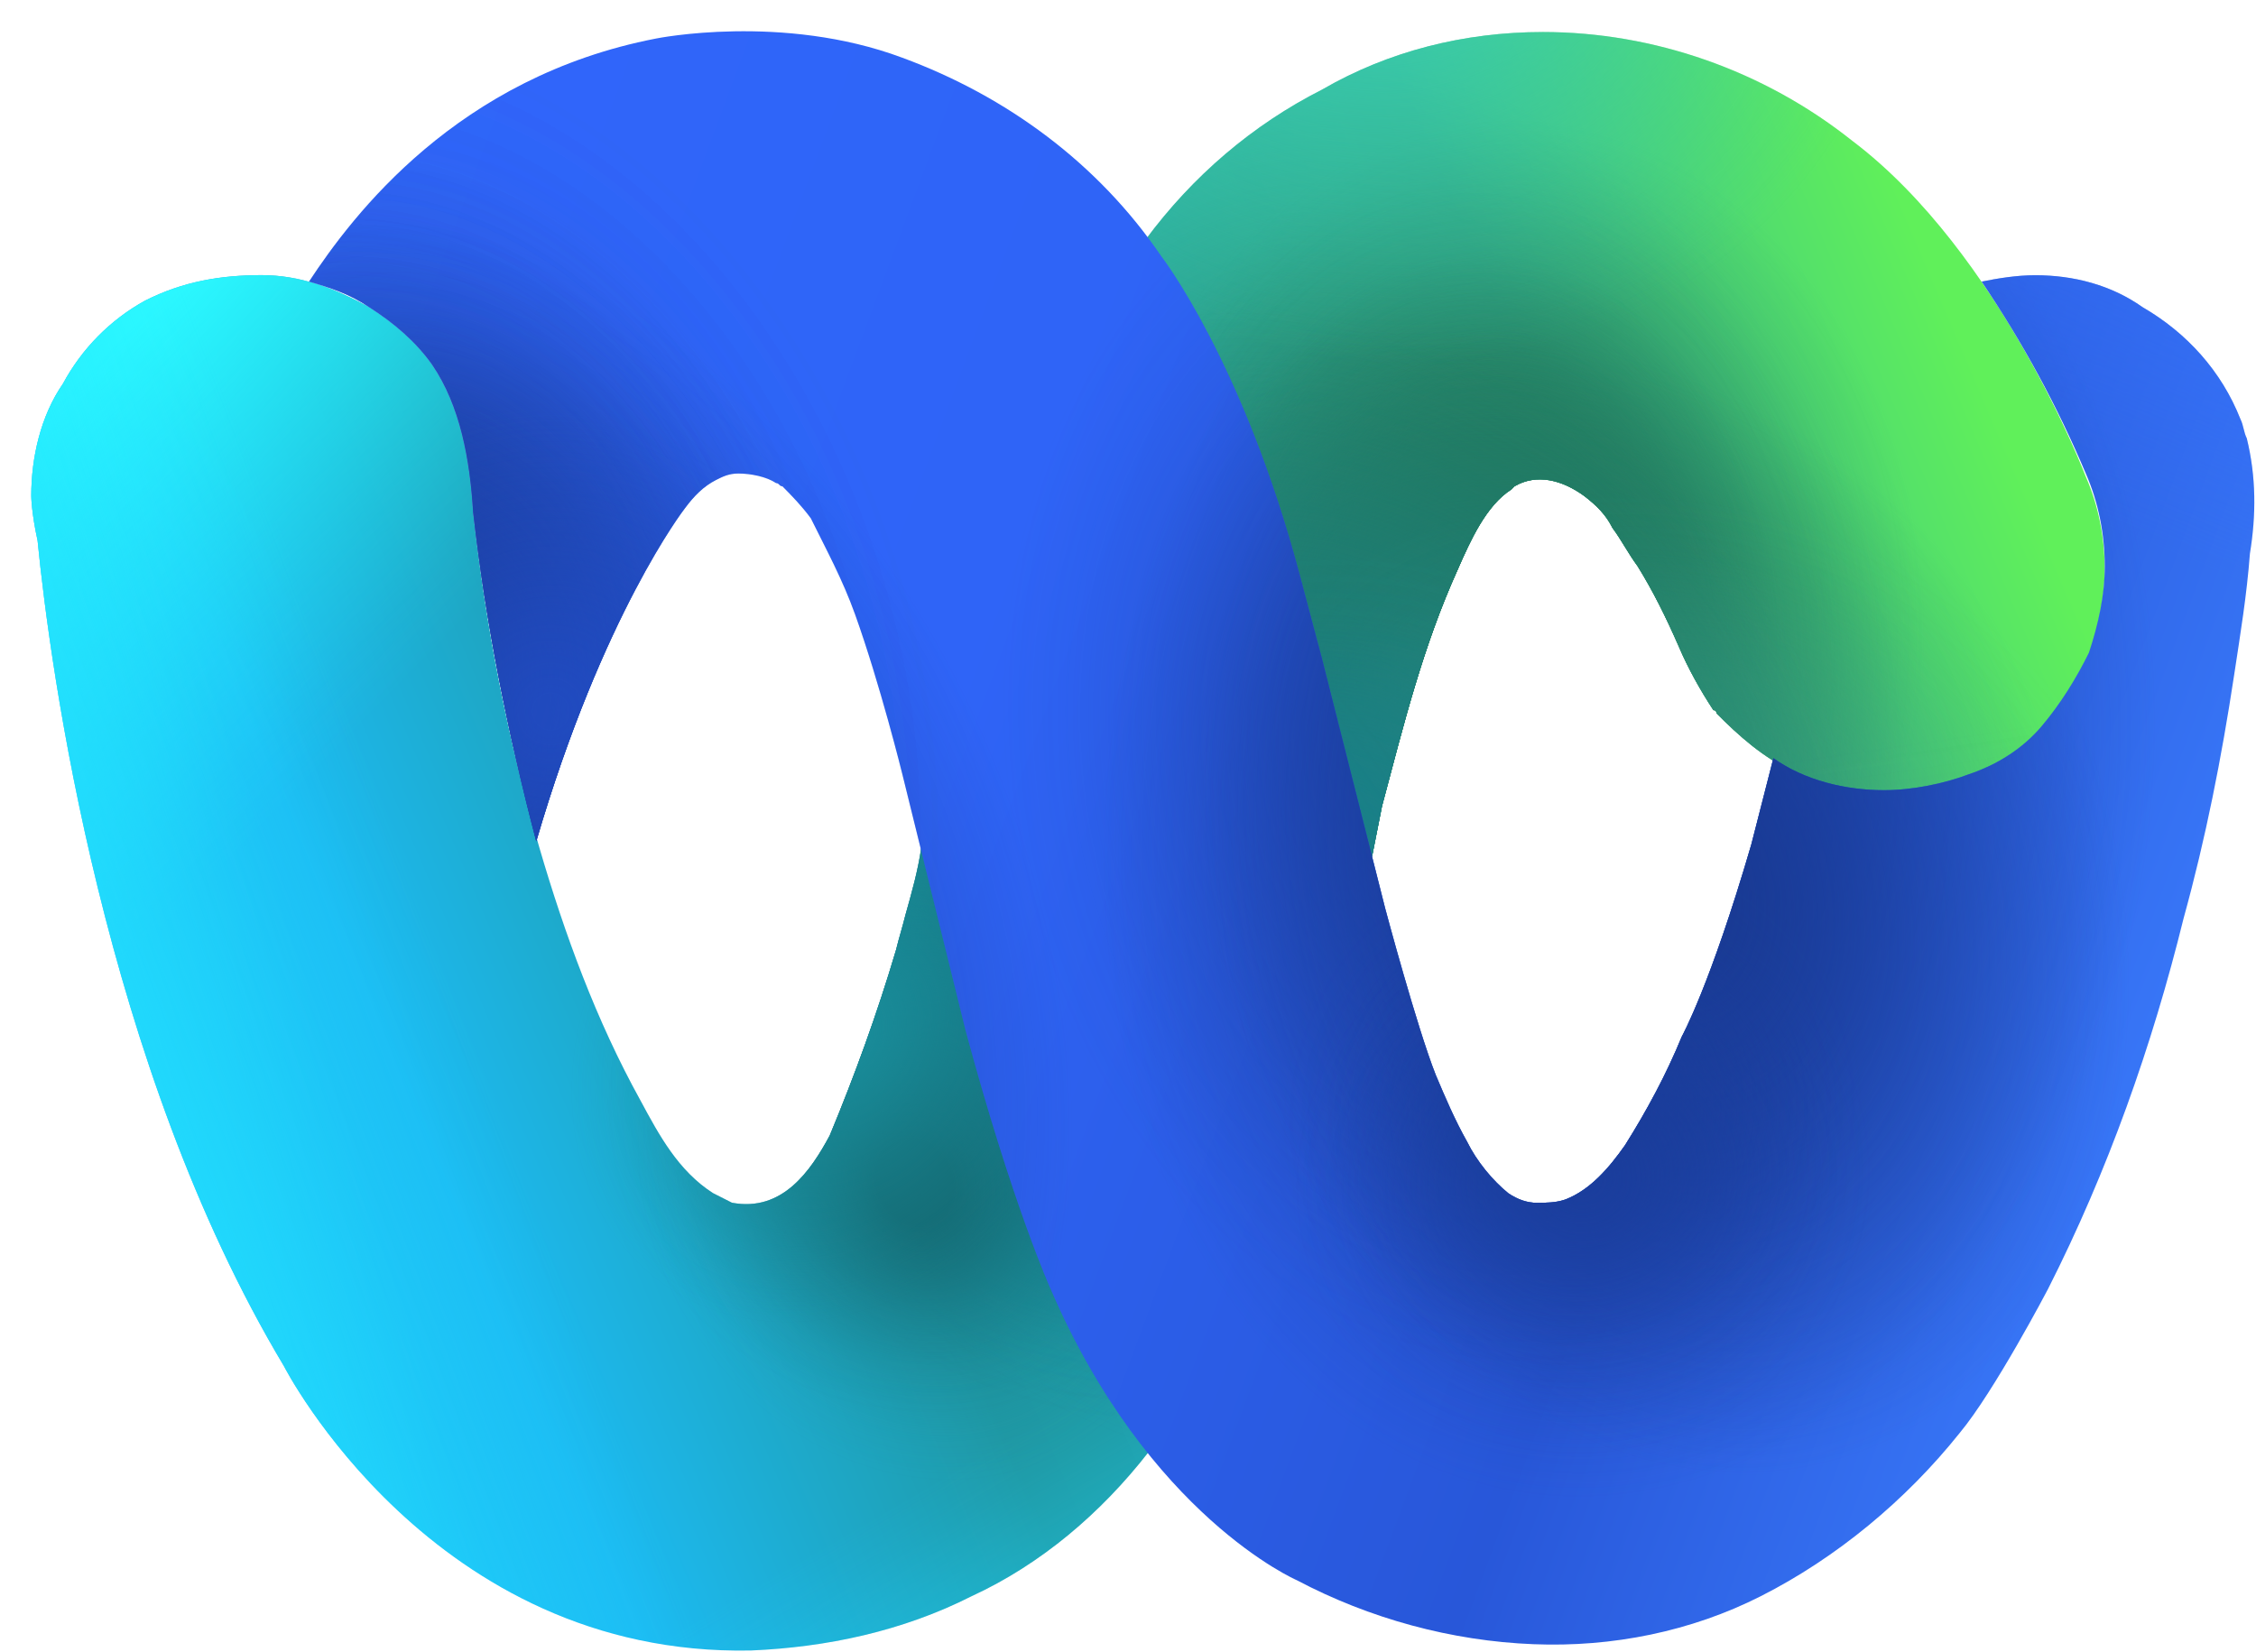
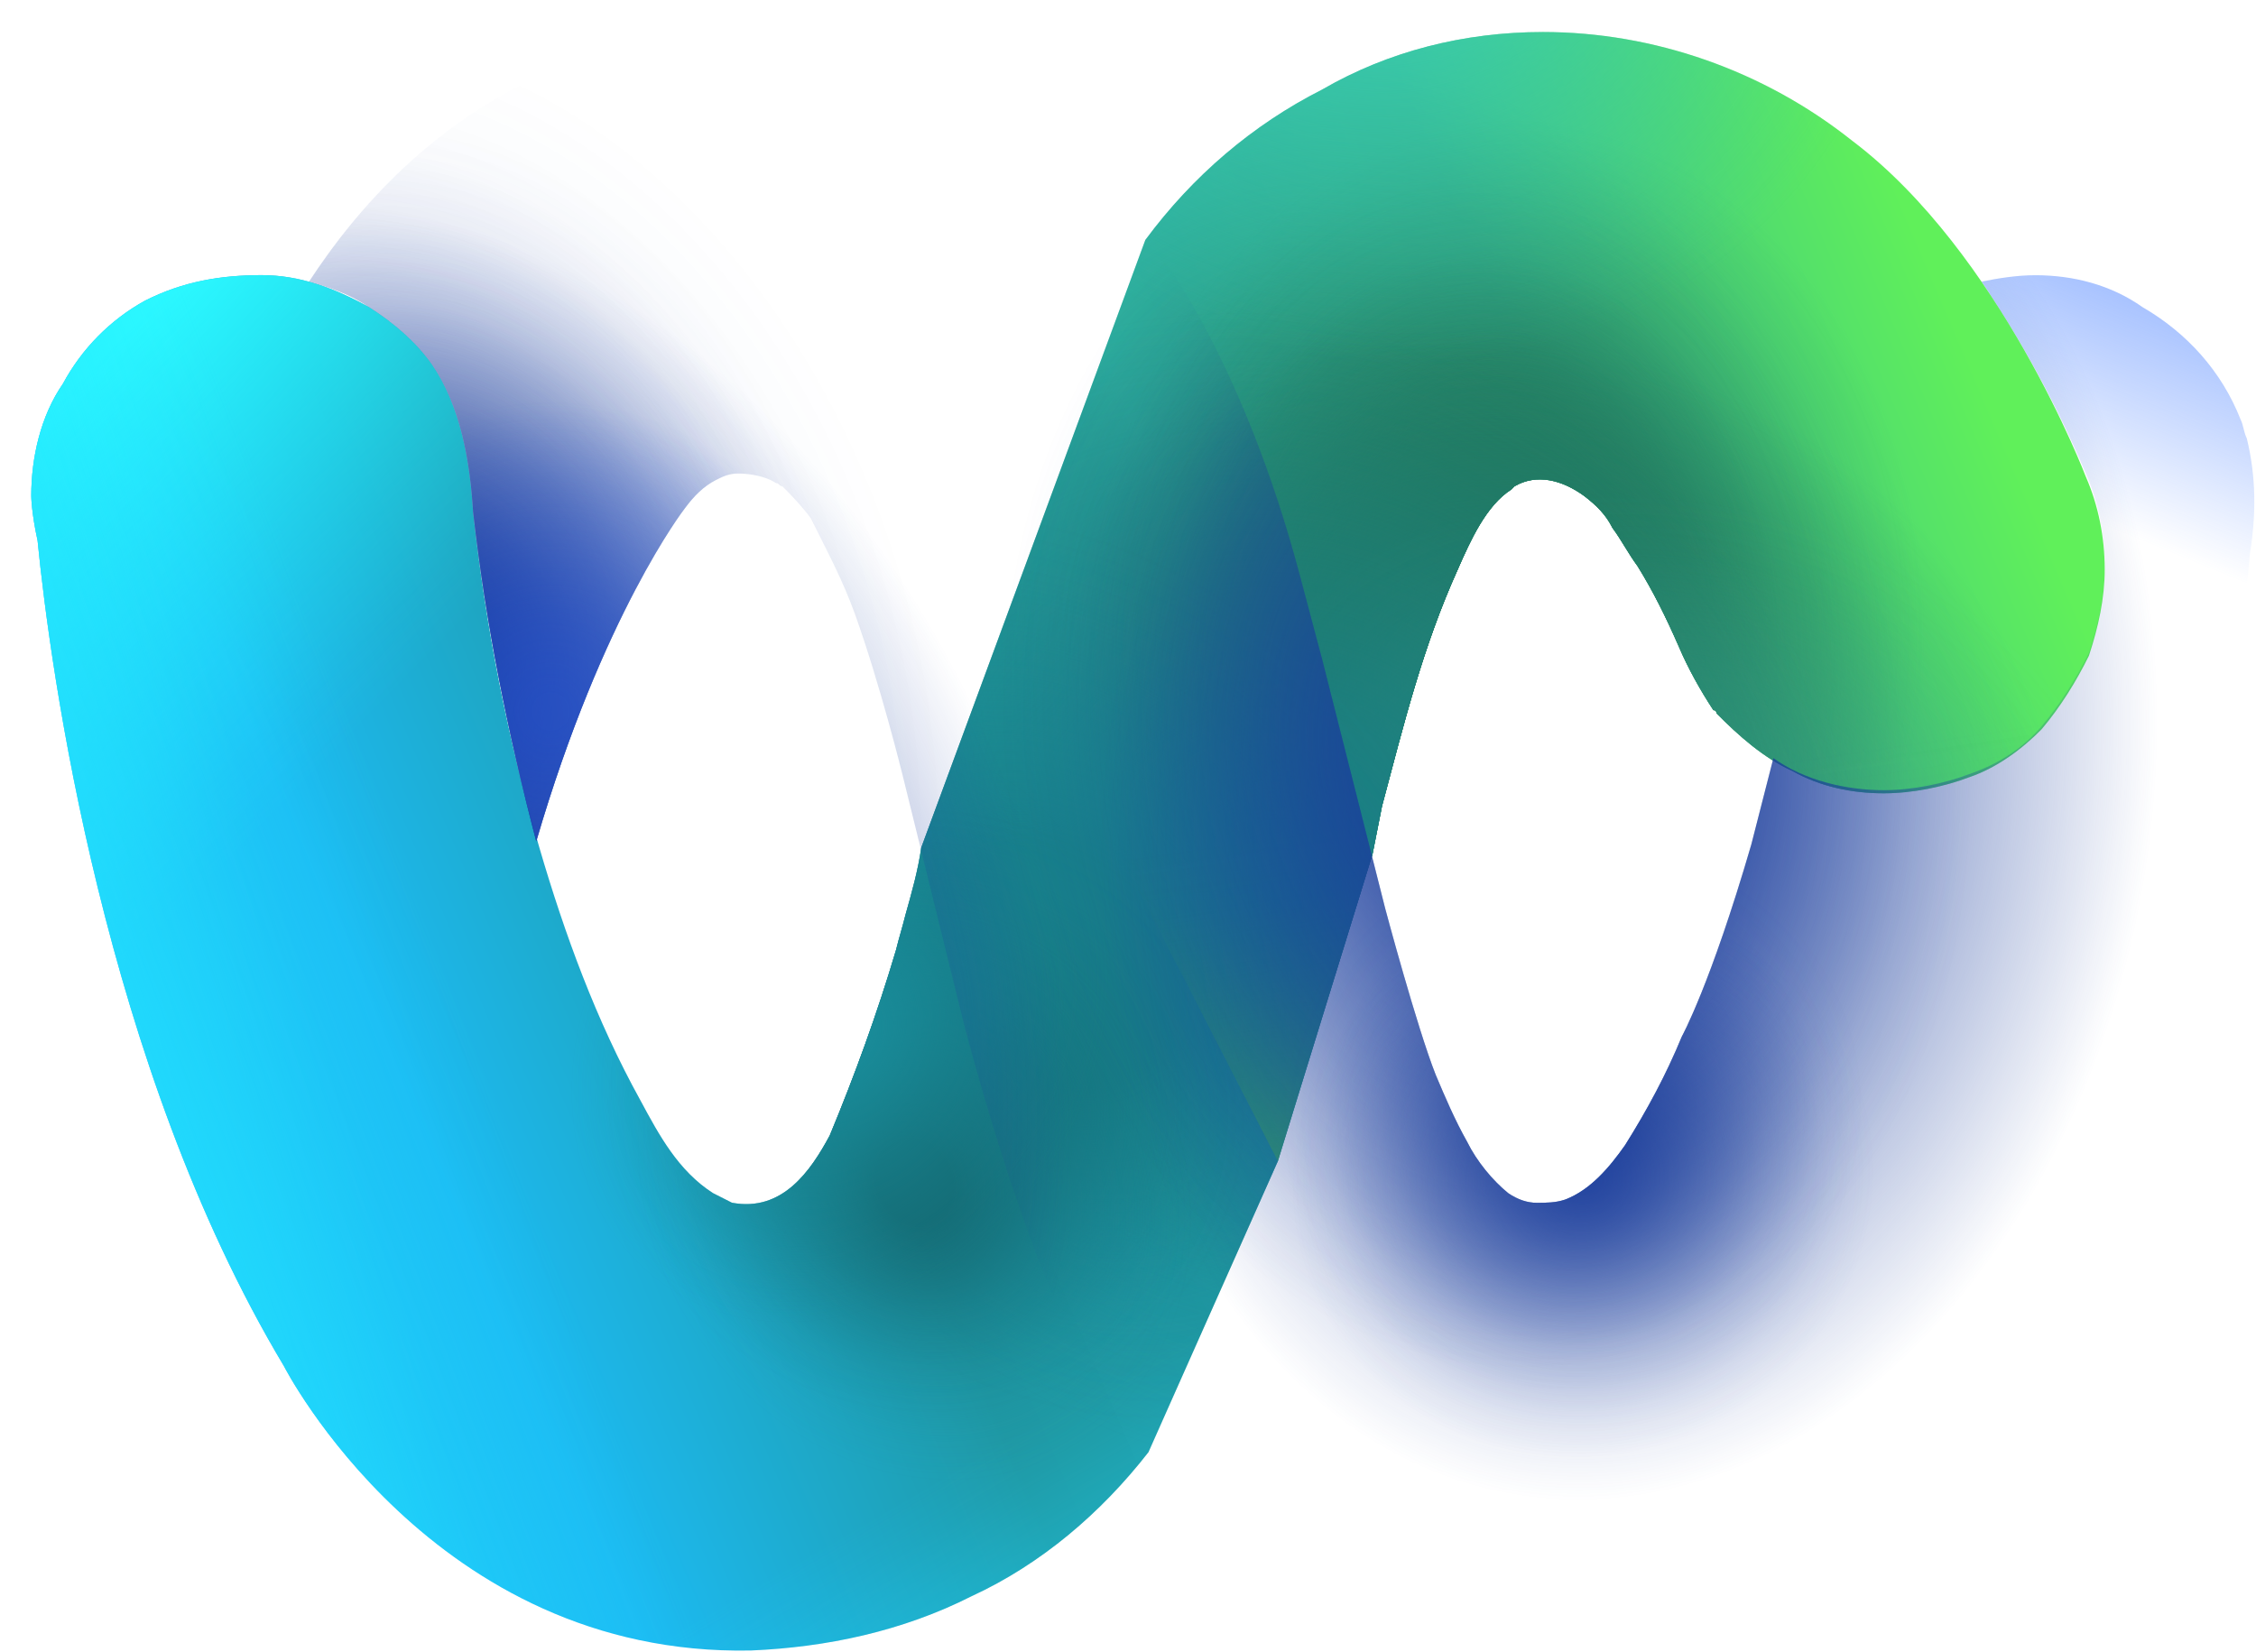
<svg xmlns="http://www.w3.org/2000/svg" width="71" height="52" viewBox="0 0 71 52" fill="none">
  <path d="M16.975 26.682C17.77 29.401 18.763 32.119 20.154 34.636C20.749 35.743 21.345 36.851 22.438 37.556C22.637 37.656 22.835 37.757 23.034 37.858C24.623 38.16 25.517 36.851 26.113 35.743C26.907 33.83 27.603 31.918 28.199 29.904C28.298 29.501 28.397 29.199 28.497 28.796C28.695 28.092 28.894 27.387 28.993 26.682L36.045 7.553C37.535 5.539 39.422 3.928 41.607 2.821C43.693 1.612 46.077 1.008 48.56 1.008C52.036 1.008 55.512 2.216 58.293 4.431C62.961 7.955 65.643 15.003 65.643 15.003C66.04 15.909 66.239 16.916 66.239 17.923C66.239 18.829 66.04 19.735 65.742 20.641C65.345 21.447 64.848 22.252 64.252 22.957C63.657 23.561 62.862 24.165 61.968 24.467C61.173 24.769 60.18 24.971 59.286 24.971C58.293 24.971 57.3 24.769 56.406 24.266C55.512 23.863 54.718 23.158 54.022 22.453C54.022 22.453 54.022 22.353 53.923 22.353C53.526 21.749 53.128 21.044 52.83 20.339C52.433 19.433 52.036 18.628 51.539 17.822C51.241 17.419 51.043 17.017 50.745 16.614C50.546 16.211 50.248 15.909 49.851 15.607C49.156 15.104 48.361 14.902 47.666 15.305L47.566 15.406C46.772 15.909 46.275 17.017 45.878 17.923C44.785 20.339 44.189 22.756 43.494 25.373C43.395 25.877 43.295 26.38 43.196 26.883L40.217 36.549L36.144 45.711C34.654 47.624 32.767 49.235 30.582 50.242C28.397 51.349 26.014 51.852 23.63 51.953C13.598 52.154 8.93 42.992 8.93 42.992C3.269 33.528 1.58 21.044 1.183 17.017C0.984 16.11 0.984 15.607 0.984 15.607C0.984 14.399 1.282 13.09 1.978 12.083C2.574 10.976 3.467 10.07 4.56 9.466C5.752 8.861 6.944 8.66 8.235 8.66C9.427 8.66 10.519 9.063 11.612 9.667C12.406 10.17 13.102 10.774 13.598 11.479C14.492 12.788 14.79 14.5 14.889 16.11C15.287 19.735 15.982 23.259 16.975 26.682Z" fill="url(#paint0_linear_29381_218465)" />
  <path d="M16.975 26.682C17.77 29.401 18.763 32.119 20.154 34.636C20.749 35.743 21.345 36.851 22.438 37.556C22.637 37.656 22.835 37.757 23.034 37.858C24.623 38.16 25.517 36.851 26.113 35.743C26.907 33.83 27.603 31.918 28.199 29.904C28.298 29.501 28.397 29.199 28.497 28.796C28.695 28.092 28.894 27.387 28.993 26.682L36.045 7.553C37.535 5.539 39.422 3.928 41.607 2.821C43.693 1.612 46.077 1.008 48.56 1.008C52.036 1.008 55.512 2.216 58.293 4.431C62.961 7.955 65.643 15.003 65.643 15.003C66.04 15.909 66.239 16.916 66.239 17.923C66.239 18.829 66.04 19.735 65.742 20.641C65.345 21.447 64.848 22.252 64.252 22.957C63.657 23.561 62.862 24.165 61.968 24.467C61.173 24.769 60.18 24.971 59.286 24.971C58.293 24.971 57.3 24.769 56.406 24.266C55.512 23.863 54.718 23.158 54.022 22.453C54.022 22.453 54.022 22.353 53.923 22.353C53.526 21.749 53.128 21.044 52.83 20.339C52.433 19.433 52.036 18.628 51.539 17.822C51.241 17.419 51.043 17.017 50.745 16.614C50.546 16.211 50.248 15.909 49.851 15.607C49.156 15.104 48.361 14.902 47.666 15.305L47.566 15.406C46.772 15.909 46.275 17.017 45.878 17.923C44.785 20.339 44.189 22.756 43.494 25.373C43.395 25.877 43.295 26.38 43.196 26.883L40.217 36.549L36.144 45.711C34.654 47.624 32.767 49.235 30.582 50.242C28.397 51.349 26.014 51.852 23.63 51.953C13.598 52.154 8.93 42.992 8.93 42.992C3.269 33.528 1.58 21.044 1.183 17.017C0.984 16.11 0.984 15.607 0.984 15.607C0.984 14.399 1.282 13.09 1.978 12.083C2.574 10.976 3.467 10.07 4.56 9.466C5.752 8.861 6.944 8.66 8.235 8.66C9.427 8.66 10.519 9.063 11.612 9.667C12.406 10.17 13.102 10.774 13.598 11.479C14.492 12.788 14.79 14.5 14.889 16.11C15.287 19.735 15.982 23.259 16.975 26.682Z" fill="url(#paint1_radial_29381_218465)" />
  <path d="M16.975 26.682C17.77 29.401 18.763 32.119 20.154 34.636C20.749 35.743 21.345 36.851 22.438 37.556C22.637 37.656 22.835 37.757 23.034 37.858C24.623 38.16 25.517 36.851 26.113 35.743C26.907 33.83 27.603 31.918 28.199 29.904C28.298 29.501 28.397 29.199 28.497 28.796C28.695 28.092 28.894 27.387 28.993 26.682L36.045 7.553C37.535 5.539 39.422 3.928 41.607 2.821C43.693 1.612 46.077 1.008 48.56 1.008C52.036 1.008 55.512 2.216 58.293 4.431C62.961 7.955 65.643 15.003 65.643 15.003C66.04 15.909 66.239 16.916 66.239 17.923C66.239 18.829 66.04 19.735 65.742 20.641C65.345 21.447 64.848 22.252 64.252 22.957C63.657 23.561 62.862 24.165 61.968 24.467C61.173 24.769 60.18 24.971 59.286 24.971C58.293 24.971 57.3 24.769 56.406 24.266C55.512 23.863 54.718 23.158 54.022 22.453C54.022 22.453 54.022 22.353 53.923 22.353C53.526 21.749 53.128 21.044 52.83 20.339C52.433 19.433 52.036 18.628 51.539 17.822C51.241 17.419 51.043 17.017 50.745 16.614C50.546 16.211 50.248 15.909 49.851 15.607C49.156 15.104 48.361 14.902 47.666 15.305L47.566 15.406C46.772 15.909 46.275 17.017 45.878 17.923C44.785 20.339 44.189 22.756 43.494 25.373C43.395 25.877 43.295 26.38 43.196 26.883L40.217 36.549L36.144 45.711C34.654 47.624 32.767 49.235 30.582 50.242C28.397 51.349 26.014 51.852 23.63 51.953C13.598 52.154 8.93 42.992 8.93 42.992C3.269 33.528 1.58 21.044 1.183 17.017C0.984 16.11 0.984 15.607 0.984 15.607C0.984 14.399 1.282 13.09 1.978 12.083C2.574 10.976 3.467 10.07 4.56 9.466C5.752 8.861 6.944 8.66 8.235 8.66C9.427 8.66 10.519 9.063 11.612 9.667C12.406 10.17 13.102 10.774 13.598 11.479C14.492 12.788 14.79 14.5 14.889 16.11C15.287 19.735 15.982 23.259 16.975 26.682Z" fill="url(#paint2_radial_29381_218465)" />
  <path d="M16.975 26.682C17.77 29.401 18.763 32.119 20.154 34.636C20.749 35.743 21.345 36.851 22.438 37.556C22.637 37.656 22.835 37.757 23.034 37.858C24.623 38.16 25.517 36.851 26.113 35.743C26.907 33.83 27.603 31.918 28.199 29.904C28.298 29.501 28.397 29.199 28.497 28.796C28.695 28.092 28.894 27.387 28.993 26.682L36.045 7.553C37.535 5.539 39.422 3.928 41.607 2.821C43.693 1.612 46.077 1.008 48.56 1.008C52.036 1.008 55.512 2.216 58.293 4.431C62.961 7.955 65.643 15.003 65.643 15.003C66.04 15.909 66.239 16.916 66.239 17.923C66.239 18.829 66.04 19.735 65.742 20.641C65.345 21.447 64.848 22.252 64.252 22.957C63.657 23.561 62.862 24.165 61.968 24.467C61.173 24.769 60.18 24.971 59.286 24.971C58.293 24.971 57.3 24.769 56.406 24.266C55.512 23.863 54.718 23.158 54.022 22.453C54.022 22.453 54.022 22.353 53.923 22.353C53.526 21.749 53.128 21.044 52.83 20.339C52.433 19.433 52.036 18.628 51.539 17.822C51.241 17.419 51.043 17.017 50.745 16.614C50.546 16.211 50.248 15.909 49.851 15.607C49.156 15.104 48.361 14.902 47.666 15.305L47.566 15.406C46.772 15.909 46.275 17.017 45.878 17.923C44.785 20.339 44.189 22.756 43.494 25.373C43.395 25.877 43.295 26.38 43.196 26.883L40.217 36.549L36.144 45.711C34.654 47.624 32.767 49.235 30.582 50.242C28.397 51.349 26.014 51.852 23.63 51.953C13.598 52.154 8.93 42.992 8.93 42.992C3.269 33.528 1.58 21.044 1.183 17.017C0.984 16.11 0.984 15.607 0.984 15.607C0.984 14.399 1.282 13.09 1.978 12.083C2.574 10.976 3.467 10.07 4.56 9.466C5.752 8.861 6.944 8.66 8.235 8.66C9.427 8.66 10.519 9.063 11.612 9.667C12.406 10.17 13.102 10.774 13.598 11.479C14.492 12.788 14.79 14.5 14.889 16.11C15.287 19.735 15.982 23.259 16.975 26.682Z" fill="url(#paint3_radial_29381_218465)" />
  <path d="M16.975 26.682C17.77 29.401 18.763 32.119 20.154 34.636C20.749 35.743 21.345 36.851 22.438 37.556C22.637 37.656 22.835 37.757 23.034 37.858C24.623 38.16 25.517 36.851 26.113 35.743C26.907 33.83 27.603 31.918 28.199 29.904C28.298 29.501 28.397 29.199 28.497 28.796C28.695 28.092 28.894 27.387 28.993 26.682L36.045 7.553C37.535 5.539 39.422 3.928 41.607 2.821C43.693 1.612 46.077 1.008 48.56 1.008C52.036 1.008 55.512 2.216 58.293 4.431C62.961 7.955 65.643 15.003 65.643 15.003C66.04 15.909 66.239 16.916 66.239 17.923C66.239 18.829 66.04 19.735 65.742 20.641C65.345 21.447 64.848 22.252 64.252 22.957C63.657 23.561 62.862 24.165 61.968 24.467C61.173 24.769 60.18 24.971 59.286 24.971C58.293 24.971 57.3 24.769 56.406 24.266C55.512 23.863 54.718 23.158 54.022 22.453C54.022 22.453 54.022 22.353 53.923 22.353C53.526 21.749 53.128 21.044 52.83 20.339C52.433 19.433 52.036 18.628 51.539 17.822C51.241 17.419 51.043 17.017 50.745 16.614C50.546 16.211 50.248 15.909 49.851 15.607C49.156 15.104 48.361 14.902 47.666 15.305L47.566 15.406C46.772 15.909 46.275 17.017 45.878 17.923C44.785 20.339 44.189 22.756 43.494 25.373C43.395 25.877 43.295 26.38 43.196 26.883L40.217 36.549L36.144 45.711C34.654 47.624 32.767 49.235 30.582 50.242C28.397 51.349 26.014 51.852 23.63 51.953C13.598 52.154 8.93 42.992 8.93 42.992C3.269 33.528 1.58 21.044 1.183 17.017C0.984 16.11 0.984 15.607 0.984 15.607C0.984 14.399 1.282 13.09 1.978 12.083C2.574 10.976 3.467 10.07 4.56 9.466C5.752 8.861 6.944 8.66 8.235 8.66C9.427 8.66 10.519 9.063 11.612 9.667C12.406 10.17 13.102 10.774 13.598 11.479C14.492 12.788 14.79 14.5 14.889 16.11C15.287 19.735 15.982 23.259 16.975 26.682Z" fill="url(#paint4_radial_29381_218465)" />
  <path d="M16.975 26.682C17.77 29.401 18.763 32.119 20.154 34.636C20.749 35.743 21.345 36.851 22.438 37.556C22.637 37.656 22.835 37.757 23.034 37.858C24.623 38.16 25.517 36.851 26.113 35.743C26.907 33.83 27.603 31.918 28.199 29.904C28.298 29.501 28.397 29.199 28.497 28.796C28.695 28.092 28.894 27.387 28.993 26.682L36.045 7.553C37.535 5.539 39.422 3.928 41.607 2.821C43.693 1.612 46.077 1.008 48.56 1.008C52.036 1.008 55.512 2.216 58.293 4.431C62.961 7.955 65.643 15.003 65.643 15.003C66.04 15.909 66.239 16.916 66.239 17.923C66.239 18.829 66.04 19.735 65.742 20.641C65.345 21.447 64.848 22.252 64.252 22.957C63.657 23.561 62.862 24.165 61.968 24.467C61.173 24.769 60.18 24.971 59.286 24.971C58.293 24.971 57.3 24.769 56.406 24.266C55.512 23.863 54.718 23.158 54.022 22.453C54.022 22.453 54.022 22.353 53.923 22.353C53.526 21.749 53.128 21.044 52.83 20.339C52.433 19.433 52.036 18.628 51.539 17.822C51.241 17.419 51.043 17.017 50.745 16.614C50.546 16.211 50.248 15.909 49.851 15.607C49.156 15.104 48.361 14.902 47.666 15.305L47.566 15.406C46.772 15.909 46.275 17.017 45.878 17.923C44.785 20.339 44.189 22.756 43.494 25.373C43.395 25.877 43.295 26.38 43.196 26.883L40.217 36.549L36.144 45.711C34.654 47.624 32.767 49.235 30.582 50.242C28.397 51.349 26.014 51.852 23.63 51.953C13.598 52.154 8.93 42.992 8.93 42.992C3.269 33.528 1.58 21.044 1.183 17.017C0.984 16.11 0.984 15.607 0.984 15.607C0.984 14.399 1.282 13.09 1.978 12.083C2.574 10.976 3.467 10.07 4.56 9.466C5.752 8.861 6.944 8.66 8.235 8.66C9.427 8.66 10.519 9.063 11.612 9.667C12.406 10.17 13.102 10.774 13.598 11.479C14.492 12.788 14.79 14.5 14.889 16.11C15.287 19.735 15.982 23.259 16.975 26.682Z" fill="url(#paint5_radial_29381_218465)" />
  <path d="M16.975 26.682C17.77 29.401 18.763 32.119 20.154 34.636C20.749 35.743 21.345 36.851 22.438 37.556C22.637 37.656 22.835 37.757 23.034 37.858C24.623 38.16 25.517 36.851 26.113 35.743C26.907 33.83 27.603 31.918 28.199 29.904C28.298 29.501 28.397 29.199 28.497 28.796C28.695 28.092 28.894 27.387 28.993 26.682L36.045 7.553C37.535 5.539 39.422 3.928 41.607 2.821C43.693 1.612 46.077 1.008 48.56 1.008C52.036 1.008 55.512 2.216 58.293 4.431C62.961 7.955 65.643 15.003 65.643 15.003C66.04 15.909 66.239 16.916 66.239 17.923C66.239 18.829 66.04 19.735 65.742 20.641C65.345 21.447 64.848 22.252 64.252 22.957C63.657 23.561 62.862 24.165 61.968 24.467C61.173 24.769 60.18 24.971 59.286 24.971C58.293 24.971 57.3 24.769 56.406 24.266C55.512 23.863 54.718 23.158 54.022 22.453C54.022 22.453 54.022 22.353 53.923 22.353C53.526 21.749 53.128 21.044 52.83 20.339C52.433 19.433 52.036 18.628 51.539 17.822C51.241 17.419 51.043 17.017 50.745 16.614C50.546 16.211 50.248 15.909 49.851 15.607C49.156 15.104 48.361 14.902 47.666 15.305L47.566 15.406C46.772 15.909 46.275 17.017 45.878 17.923C44.785 20.339 44.189 22.756 43.494 25.373C43.395 25.877 43.295 26.38 43.196 26.883L40.217 36.549L36.144 45.711C34.654 47.624 32.767 49.235 30.582 50.242C28.397 51.349 26.014 51.852 23.63 51.953C13.598 52.154 8.93 42.992 8.93 42.992C3.269 33.528 1.58 21.044 1.183 17.017C0.984 16.11 0.984 15.607 0.984 15.607C0.984 14.399 1.282 13.09 1.978 12.083C2.574 10.976 3.467 10.07 4.56 9.466C5.752 8.861 6.944 8.66 8.235 8.66C9.427 8.66 10.519 9.063 11.612 9.667C12.406 10.17 13.102 10.774 13.598 11.479C14.492 12.788 14.79 14.5 14.889 16.11C15.287 19.735 15.982 23.259 16.975 26.682Z" fill="url(#paint6_radial_29381_218465)" />
  <path d="M16.975 26.682C17.77 29.401 18.763 32.119 20.154 34.636C20.749 35.743 21.345 36.851 22.438 37.556C22.637 37.656 22.835 37.757 23.034 37.858C24.623 38.16 25.517 36.851 26.113 35.743C26.907 33.83 27.603 31.918 28.199 29.904C28.298 29.501 28.397 29.199 28.497 28.796C28.695 28.092 28.894 27.387 28.993 26.682L36.045 7.553C37.535 5.539 39.422 3.928 41.607 2.821C43.693 1.612 46.077 1.008 48.56 1.008C52.036 1.008 55.512 2.216 58.293 4.431C62.961 7.955 65.643 15.003 65.643 15.003C66.04 15.909 66.239 16.916 66.239 17.923C66.239 18.829 66.04 19.735 65.742 20.641C65.345 21.447 64.848 22.252 64.252 22.957C63.657 23.561 62.862 24.165 61.968 24.467C61.173 24.769 60.18 24.971 59.286 24.971C58.293 24.971 57.3 24.769 56.406 24.266C55.512 23.863 54.718 23.158 54.022 22.453C54.022 22.453 54.022 22.353 53.923 22.353C53.526 21.749 53.128 21.044 52.83 20.339C52.433 19.433 52.036 18.628 51.539 17.822C51.241 17.419 51.043 17.017 50.745 16.614C50.546 16.211 50.248 15.909 49.851 15.607C49.156 15.104 48.361 14.902 47.666 15.305L47.566 15.406C46.772 15.909 46.275 17.017 45.878 17.923C44.785 20.339 44.189 22.756 43.494 25.373C43.395 25.877 43.295 26.38 43.196 26.883L40.217 36.549L36.144 45.711C34.654 47.624 32.767 49.235 30.582 50.242C28.397 51.349 26.014 51.852 23.63 51.953C13.598 52.154 8.93 42.992 8.93 42.992C3.269 33.528 1.58 21.044 1.183 17.017C0.984 16.11 0.984 15.607 0.984 15.607C0.984 14.399 1.282 13.09 1.978 12.083C2.574 10.976 3.467 10.07 4.56 9.466C5.752 8.861 6.944 8.66 8.235 8.66C9.427 8.66 10.519 9.063 11.612 9.667C12.406 10.17 13.102 10.774 13.598 11.479C14.492 12.788 14.79 14.5 14.889 16.11C15.287 19.735 15.982 23.259 16.975 26.682Z" fill="url(#paint7_radial_29381_218465)" />
  <path d="M16.975 26.682C17.77 29.401 18.763 32.119 20.154 34.636C20.749 35.743 21.345 36.851 22.438 37.556C22.637 37.656 22.835 37.757 23.034 37.858C24.623 38.16 25.517 36.851 26.113 35.743C26.907 33.83 27.603 31.918 28.199 29.904C28.298 29.501 28.397 29.199 28.497 28.796C28.695 28.092 28.894 27.387 28.993 26.682L36.045 7.553C37.535 5.539 39.422 3.928 41.607 2.821C43.693 1.612 46.077 1.008 48.56 1.008C52.036 1.008 55.512 2.216 58.293 4.431C62.961 7.955 65.643 15.003 65.643 15.003C66.04 15.909 66.239 16.916 66.239 17.923C66.239 18.829 66.04 19.735 65.742 20.641C65.345 21.447 64.848 22.252 64.252 22.957C63.657 23.561 62.862 24.165 61.968 24.467C61.173 24.769 60.18 24.971 59.286 24.971C58.293 24.971 57.3 24.769 56.406 24.266C55.512 23.863 54.718 23.158 54.022 22.453C54.022 22.453 54.022 22.353 53.923 22.353C53.526 21.749 53.128 21.044 52.83 20.339C52.433 19.433 52.036 18.628 51.539 17.822C51.241 17.419 51.043 17.017 50.745 16.614C50.546 16.211 50.248 15.909 49.851 15.607C49.156 15.104 48.361 14.902 47.666 15.305L47.566 15.406C46.772 15.909 46.275 17.017 45.878 17.923C44.785 20.339 44.189 22.756 43.494 25.373C43.395 25.877 43.295 26.38 43.196 26.883L40.217 36.549L36.144 45.711C34.654 47.624 32.767 49.235 30.582 50.242C28.397 51.349 26.014 51.852 23.63 51.953C13.598 52.154 8.93 42.992 8.93 42.992C3.269 33.528 1.58 21.044 1.183 17.017C0.984 16.11 0.984 15.607 0.984 15.607C0.984 14.399 1.282 13.09 1.978 12.083C2.574 10.976 3.467 10.07 4.56 9.466C5.752 8.861 6.944 8.66 8.235 8.66C9.427 8.66 10.519 9.063 11.612 9.667C12.406 10.17 13.102 10.774 13.598 11.479C14.492 12.788 14.79 14.5 14.889 16.11C15.287 19.735 15.982 23.259 16.975 26.682Z" fill="url(#paint8_radial_29381_218465)" />
  <path d="M16.975 26.682C17.77 29.401 18.763 32.119 20.154 34.636C20.749 35.743 21.345 36.851 22.438 37.556C22.637 37.656 22.835 37.757 23.034 37.858C24.623 38.16 25.517 36.851 26.113 35.743C26.907 33.83 27.603 31.918 28.199 29.904C28.298 29.501 28.397 29.199 28.497 28.796C28.695 28.092 28.894 27.387 28.993 26.682L36.045 7.553C37.535 5.539 39.422 3.928 41.607 2.821C43.693 1.612 46.077 1.008 48.56 1.008C52.036 1.008 55.512 2.216 58.293 4.431C62.961 7.955 65.643 15.003 65.643 15.003C66.04 15.909 66.239 16.916 66.239 17.923C66.239 18.829 66.04 19.735 65.742 20.641C65.345 21.447 64.848 22.252 64.252 22.957C63.657 23.561 62.862 24.165 61.968 24.467C61.173 24.769 60.18 24.971 59.286 24.971C58.293 24.971 57.3 24.769 56.406 24.266C55.512 23.863 54.718 23.158 54.022 22.453C54.022 22.453 54.022 22.353 53.923 22.353C53.526 21.749 53.128 21.044 52.83 20.339C52.433 19.433 52.036 18.628 51.539 17.822C51.241 17.419 51.043 17.017 50.745 16.614C50.546 16.211 50.248 15.909 49.851 15.607C49.156 15.104 48.361 14.902 47.666 15.305L47.566 15.406C46.772 15.909 46.275 17.017 45.878 17.923C44.785 20.339 44.189 22.756 43.494 25.373C43.395 25.877 43.295 26.38 43.196 26.883L40.217 36.549L36.144 45.711C34.654 47.624 32.767 49.235 30.582 50.242C28.397 51.349 26.014 51.852 23.63 51.953C13.598 52.154 8.93 42.992 8.93 42.992C3.269 33.528 1.58 21.044 1.183 17.017C0.984 16.11 0.984 15.607 0.984 15.607C0.984 14.399 1.282 13.09 1.978 12.083C2.574 10.976 3.467 10.07 4.56 9.466C5.752 8.861 6.944 8.66 8.235 8.66C9.427 8.66 10.519 9.063 11.612 9.667C12.406 10.17 13.102 10.774 13.598 11.479C14.492 12.788 14.79 14.5 14.889 16.11C15.287 19.735 15.982 23.259 16.975 26.682Z" fill="url(#paint9_radial_29381_218465)" />
  <path d="M16.975 26.682C17.77 29.401 18.763 32.119 20.154 34.636C20.749 35.743 21.345 36.851 22.438 37.556C22.637 37.656 22.835 37.757 23.034 37.858C24.623 38.16 25.517 36.851 26.113 35.743C26.907 33.83 27.603 31.918 28.199 29.904C28.298 29.501 28.397 29.199 28.497 28.796C28.695 28.092 28.894 27.387 28.993 26.682L36.045 7.553C37.535 5.539 39.422 3.928 41.607 2.821C43.693 1.612 46.077 1.008 48.56 1.008C52.036 1.008 55.512 2.216 58.293 4.431C62.961 7.955 65.643 15.003 65.643 15.003C66.04 15.909 66.239 16.916 66.239 17.923C66.239 18.829 66.04 19.735 65.742 20.641C65.345 21.447 64.848 22.252 64.252 22.957C63.657 23.561 62.862 24.165 61.968 24.467C61.173 24.769 60.18 24.971 59.286 24.971C58.293 24.971 57.3 24.769 56.406 24.266C55.512 23.863 54.718 23.158 54.022 22.453C54.022 22.453 54.022 22.353 53.923 22.353C53.526 21.749 53.128 21.044 52.83 20.339C52.433 19.433 52.036 18.628 51.539 17.822C51.241 17.419 51.043 17.017 50.745 16.614C50.546 16.211 50.248 15.909 49.851 15.607C49.156 15.104 48.361 14.902 47.666 15.305L47.566 15.406C46.772 15.909 46.275 17.017 45.878 17.923C44.785 20.339 44.189 22.756 43.494 25.373C43.395 25.877 43.295 26.38 43.196 26.883L40.217 36.549L36.144 45.711C34.654 47.624 32.767 49.235 30.582 50.242C28.397 51.349 26.014 51.852 23.63 51.953C13.598 52.154 8.93 42.992 8.93 42.992C3.269 33.528 1.58 21.044 1.183 17.017C0.984 16.11 0.984 15.607 0.984 15.607C0.984 14.399 1.282 13.09 1.978 12.083C2.574 10.976 3.467 10.07 4.56 9.466C5.752 8.861 6.944 8.66 8.235 8.66C9.427 8.66 10.519 9.063 11.612 9.667C12.406 10.17 13.102 10.774 13.598 11.479C14.492 12.788 14.79 14.5 14.889 16.11C15.287 19.735 15.982 23.259 16.975 26.682Z" fill="url(#paint10_radial_29381_218465)" />
-   <path d="M16.975 26.682C17.77 29.401 18.763 32.119 20.154 34.636C20.749 35.743 21.345 36.851 22.438 37.556C22.637 37.656 22.835 37.757 23.034 37.858C24.623 38.16 25.517 36.851 26.113 35.743C26.907 33.83 27.603 31.918 28.199 29.904C28.298 29.501 28.397 29.199 28.497 28.796C28.695 28.092 28.894 27.387 28.993 26.682L36.045 7.553C37.535 5.539 39.422 3.928 41.607 2.821C43.693 1.612 46.077 1.008 48.56 1.008C52.036 1.008 55.512 2.216 58.293 4.431C62.961 7.955 65.643 15.003 65.643 15.003C66.04 15.909 66.239 16.916 66.239 17.923C66.239 18.829 66.04 19.735 65.742 20.641C65.345 21.447 64.848 22.252 64.252 22.957C63.657 23.561 62.862 24.165 61.968 24.467C61.173 24.769 60.18 24.971 59.286 24.971C58.293 24.971 57.3 24.769 56.406 24.266C55.512 23.863 54.718 23.158 54.022 22.453C54.022 22.453 54.022 22.353 53.923 22.353C53.526 21.749 53.128 21.044 52.83 20.339C52.433 19.433 52.036 18.628 51.539 17.822C51.241 17.419 51.043 17.017 50.745 16.614C50.546 16.211 50.248 15.909 49.851 15.607C49.156 15.104 48.361 14.902 47.666 15.305L47.566 15.406C46.772 15.909 46.275 17.017 45.878 17.923C44.785 20.339 44.189 22.756 43.494 25.373C43.395 25.877 43.295 26.38 43.196 26.883L40.217 36.549L36.144 45.711C34.654 47.624 32.767 49.235 30.582 50.242C28.397 51.349 26.014 51.852 23.63 51.953C13.598 52.154 8.93 42.992 8.93 42.992C3.269 33.528 1.58 21.044 1.183 17.017C0.984 16.11 0.984 15.607 0.984 15.607C0.984 14.399 1.282 13.09 1.978 12.083C2.574 10.976 3.467 10.07 4.56 9.466C5.752 8.861 6.944 8.66 8.235 8.66C9.427 8.66 10.519 9.063 11.612 9.667C12.406 10.17 13.102 10.774 13.598 11.479C14.492 12.788 14.79 14.5 14.889 16.11C15.287 19.735 15.982 23.259 16.975 26.682Z" fill="url(#paint11_radial_29381_218465)" />
  <path d="M16.975 26.682C17.77 29.401 18.763 32.119 20.154 34.636C20.749 35.743 21.345 36.851 22.438 37.556C22.637 37.656 22.835 37.757 23.034 37.858C24.623 38.16 25.517 36.851 26.113 35.743C26.907 33.83 27.603 31.918 28.199 29.904C28.298 29.501 28.397 29.199 28.497 28.796C28.695 28.092 28.894 27.387 28.993 26.682L36.045 7.553C37.535 5.539 39.422 3.928 41.607 2.821C43.693 1.612 46.077 1.008 48.56 1.008C52.036 1.008 55.512 2.216 58.293 4.431C62.961 7.955 65.643 15.003 65.643 15.003C66.04 15.909 66.239 16.916 66.239 17.923C66.239 18.829 66.04 19.735 65.742 20.641C65.345 21.447 64.848 22.252 64.252 22.957C63.657 23.561 62.862 24.165 61.968 24.467C61.173 24.769 60.18 24.971 59.286 24.971C58.293 24.971 57.3 24.769 56.406 24.266C55.512 23.863 54.718 23.158 54.022 22.453C54.022 22.453 54.022 22.353 53.923 22.353C53.526 21.749 53.128 21.044 52.83 20.339C52.433 19.433 52.036 18.628 51.539 17.822C51.241 17.419 51.043 17.017 50.745 16.614C50.546 16.211 50.248 15.909 49.851 15.607C49.156 15.104 48.361 14.902 47.666 15.305L47.566 15.406C46.772 15.909 46.275 17.017 45.878 17.923C44.785 20.339 44.189 22.756 43.494 25.373C43.395 25.877 43.295 26.38 43.196 26.883L40.217 36.549L36.144 45.711C34.654 47.624 32.767 49.235 30.582 50.242C28.397 51.349 26.014 51.852 23.63 51.953C13.598 52.154 8.93 42.992 8.93 42.992C3.269 33.528 1.58 21.044 1.183 17.017C0.984 16.11 0.984 15.607 0.984 15.607C0.984 14.399 1.282 13.09 1.978 12.083C2.574 10.976 3.467 10.07 4.56 9.466C5.752 8.861 6.944 8.66 8.235 8.66C9.427 8.66 10.519 9.063 11.612 9.667C12.406 10.17 13.102 10.774 13.598 11.479C14.492 12.788 14.79 14.5 14.889 16.11C15.287 19.735 15.982 23.259 16.975 26.682Z" fill="url(#paint12_radial_29381_218465)" />
  <path d="M16.975 26.682C17.77 29.401 18.763 32.119 20.154 34.636C20.749 35.743 21.345 36.851 22.438 37.556C22.637 37.656 22.835 37.757 23.034 37.858C24.623 38.16 25.517 36.851 26.113 35.743C26.907 33.83 27.603 31.918 28.199 29.904C28.298 29.501 28.397 29.199 28.497 28.796C28.695 28.092 28.894 27.387 28.993 26.682L36.045 7.553C37.535 5.539 39.422 3.928 41.607 2.821C43.693 1.612 46.077 1.008 48.56 1.008C52.036 1.008 55.512 2.216 58.293 4.431C62.961 7.955 65.643 15.003 65.643 15.003C66.04 15.909 66.239 16.916 66.239 17.923C66.239 18.829 66.04 19.735 65.742 20.641C65.345 21.447 64.848 22.252 64.252 22.957C63.657 23.561 62.862 24.165 61.968 24.467C61.173 24.769 60.18 24.971 59.286 24.971C58.293 24.971 57.3 24.769 56.406 24.266C55.512 23.863 54.718 23.158 54.022 22.453C54.022 22.453 54.022 22.353 53.923 22.353C53.526 21.749 53.128 21.044 52.83 20.339C52.433 19.433 52.036 18.628 51.539 17.822C51.241 17.419 51.043 17.017 50.745 16.614C50.546 16.211 50.248 15.909 49.851 15.607C49.156 15.104 48.361 14.902 47.666 15.305L47.566 15.406C46.772 15.909 46.275 17.017 45.878 17.923C44.785 20.339 44.189 22.756 43.494 25.373C43.395 25.877 43.295 26.38 43.196 26.883L40.217 36.549L36.144 45.711C34.654 47.624 32.767 49.235 30.582 50.242C28.397 51.349 26.014 51.852 23.63 51.953C13.598 52.154 8.93 42.992 8.93 42.992C3.269 33.528 1.58 21.044 1.183 17.017C0.984 16.11 0.984 15.607 0.984 15.607C0.984 14.399 1.282 13.09 1.978 12.083C2.574 10.976 3.467 10.07 4.56 9.466C5.752 8.861 6.944 8.66 8.235 8.66C9.427 8.66 10.519 9.063 11.612 9.667C12.406 10.17 13.102 10.774 13.598 11.479C14.492 12.788 14.79 14.5 14.889 16.11C15.287 19.735 15.982 23.259 16.975 26.682Z" fill="url(#paint13_radial_29381_218465)" />
  <path d="M16.975 26.682C17.77 29.401 18.763 32.119 20.154 34.636C20.749 35.743 21.345 36.851 22.438 37.556C22.637 37.656 22.835 37.757 23.034 37.858C24.623 38.16 25.517 36.851 26.113 35.743C26.907 33.83 27.603 31.918 28.199 29.904C28.298 29.501 28.397 29.199 28.497 28.796C28.695 28.092 28.894 27.387 28.993 26.682L36.045 7.553C37.535 5.539 39.422 3.928 41.607 2.821C43.693 1.612 46.077 1.008 48.56 1.008C52.036 1.008 55.512 2.216 58.293 4.431C62.961 7.955 65.643 15.003 65.643 15.003C66.04 15.909 66.239 16.916 66.239 17.923C66.239 18.829 66.04 19.735 65.742 20.641C65.345 21.447 64.848 22.252 64.252 22.957C63.657 23.561 62.862 24.165 61.968 24.467C61.173 24.769 60.18 24.971 59.286 24.971C58.293 24.971 57.3 24.769 56.406 24.266C55.512 23.863 54.718 23.158 54.022 22.453C54.022 22.453 54.022 22.353 53.923 22.353C53.526 21.749 53.128 21.044 52.83 20.339C52.433 19.433 52.036 18.628 51.539 17.822C51.241 17.419 51.043 17.017 50.745 16.614C50.546 16.211 50.248 15.909 49.851 15.607C49.156 15.104 48.361 14.902 47.666 15.305L47.566 15.406C46.772 15.909 46.275 17.017 45.878 17.923C44.785 20.339 44.189 22.756 43.494 25.373C43.395 25.877 43.295 26.38 43.196 26.883L40.217 36.549L36.144 45.711C34.654 47.624 32.767 49.235 30.582 50.242C28.397 51.349 26.014 51.852 23.63 51.953C13.598 52.154 8.93 42.992 8.93 42.992C3.269 33.528 1.58 21.044 1.183 17.017C0.984 16.11 0.984 15.607 0.984 15.607C0.984 14.399 1.282 13.09 1.978 12.083C2.574 10.976 3.467 10.07 4.56 9.466C5.752 8.861 6.944 8.66 8.235 8.66C9.427 8.66 10.519 9.063 11.612 9.667C12.406 10.17 13.102 10.774 13.598 11.479C14.492 12.788 14.79 14.5 14.889 16.11C15.287 19.735 15.982 23.259 16.975 26.682Z" fill="url(#paint14_radial_29381_218465)" />
  <path d="M16.975 26.682C17.77 29.401 18.763 32.119 20.154 34.636C20.749 35.743 21.345 36.851 22.438 37.556C22.637 37.656 22.835 37.757 23.034 37.858C24.623 38.16 25.517 36.851 26.113 35.743C26.907 33.83 27.603 31.918 28.199 29.904C28.298 29.501 28.397 29.199 28.497 28.796C28.695 28.092 28.894 27.387 28.993 26.682L36.045 7.553C37.535 5.539 39.422 3.928 41.607 2.821C43.693 1.612 46.077 1.008 48.56 1.008C52.036 1.008 55.512 2.216 58.293 4.431C62.961 7.955 65.643 15.003 65.643 15.003C66.04 15.909 66.239 16.916 66.239 17.923C66.239 18.829 66.04 19.735 65.742 20.641C65.345 21.447 64.848 22.252 64.252 22.957C63.657 23.561 62.862 24.165 61.968 24.467C61.173 24.769 60.18 24.971 59.286 24.971C58.293 24.971 57.3 24.769 56.406 24.266C55.512 23.863 54.718 23.158 54.022 22.453C54.022 22.453 54.022 22.353 53.923 22.353C53.526 21.749 53.128 21.044 52.83 20.339C52.433 19.433 52.036 18.628 51.539 17.822C51.241 17.419 51.043 17.017 50.745 16.614C50.546 16.211 50.248 15.909 49.851 15.607C49.156 15.104 48.361 14.902 47.666 15.305L47.566 15.406C46.772 15.909 46.275 17.017 45.878 17.923C44.785 20.339 44.189 22.756 43.494 25.373C43.395 25.877 43.295 26.38 43.196 26.883L40.217 36.549L36.144 45.711C34.654 47.624 32.767 49.235 30.582 50.242C28.397 51.349 26.014 51.852 23.63 51.953C13.598 52.154 8.93 42.992 8.93 42.992C3.269 33.528 1.58 21.044 1.183 17.017C0.984 16.11 0.984 15.607 0.984 15.607C0.984 14.399 1.282 13.09 1.978 12.083C2.574 10.976 3.467 10.07 4.56 9.466C5.752 8.861 6.944 8.66 8.235 8.66C9.427 8.66 10.519 9.063 11.612 9.667C12.406 10.17 13.102 10.774 13.598 11.479C14.492 12.788 14.79 14.5 14.889 16.11C15.287 19.735 15.982 23.259 16.975 26.682Z" fill="url(#paint15_radial_29381_218465)" />
  <path d="M16.975 26.682C17.77 29.401 18.763 32.119 20.154 34.636C20.749 35.743 21.345 36.851 22.438 37.556C22.637 37.656 22.835 37.757 23.034 37.858C24.623 38.16 25.517 36.851 26.113 35.743C26.907 33.83 27.603 31.918 28.199 29.904C28.298 29.501 28.397 29.199 28.497 28.796C28.695 28.092 28.894 27.387 28.993 26.682L36.045 7.553C37.535 5.539 39.422 3.928 41.607 2.821C43.693 1.612 46.077 1.008 48.56 1.008C52.036 1.008 55.512 2.216 58.293 4.431C62.961 7.955 65.643 15.003 65.643 15.003C66.04 15.909 66.239 16.916 66.239 17.923C66.239 18.829 66.04 19.735 65.742 20.641C65.345 21.447 64.848 22.252 64.252 22.957C63.657 23.561 62.862 24.165 61.968 24.467C61.173 24.769 60.18 24.971 59.286 24.971C58.293 24.971 57.3 24.769 56.406 24.266C55.512 23.863 54.718 23.158 54.022 22.453C54.022 22.453 54.022 22.353 53.923 22.353C53.526 21.749 53.128 21.044 52.83 20.339C52.433 19.433 52.036 18.628 51.539 17.822C51.241 17.419 51.043 17.017 50.745 16.614C50.546 16.211 50.248 15.909 49.851 15.607C49.156 15.104 48.361 14.902 47.666 15.305L47.566 15.406C46.772 15.909 46.275 17.017 45.878 17.923C44.785 20.339 44.189 22.756 43.494 25.373C43.395 25.877 43.295 26.38 43.196 26.883L40.217 36.549L36.144 45.711C34.654 47.624 32.767 49.235 30.582 50.242C28.397 51.349 26.014 51.852 23.63 51.953C13.598 52.154 8.93 42.992 8.93 42.992C3.269 33.528 1.58 21.044 1.183 17.017C0.984 16.11 0.984 15.607 0.984 15.607C0.984 14.399 1.282 13.09 1.978 12.083C2.574 10.976 3.467 10.07 4.56 9.466C5.752 8.861 6.944 8.66 8.235 8.66C9.427 8.66 10.519 9.063 11.612 9.667C12.406 10.17 13.102 10.774 13.598 11.479C14.492 12.788 14.79 14.5 14.889 16.11C15.287 19.735 15.982 23.259 16.975 26.682Z" fill="url(#paint16_linear_29381_218465)" />
  <path d="M16.975 26.682C17.77 29.401 18.763 32.119 20.154 34.636C20.749 35.743 21.345 36.851 22.438 37.556C22.637 37.656 22.835 37.757 23.034 37.858C24.623 38.16 25.517 36.851 26.113 35.743C26.907 33.83 27.603 31.918 28.199 29.904C28.298 29.501 28.397 29.199 28.497 28.796C28.695 28.092 28.894 27.387 28.993 26.682L36.045 7.553C37.535 5.539 39.422 3.928 41.607 2.821C43.693 1.612 46.077 1.008 48.56 1.008C52.036 1.008 55.512 2.216 58.293 4.431C62.961 7.955 65.643 15.003 65.643 15.003C66.04 15.909 66.239 16.916 66.239 17.923C66.239 18.829 66.04 19.735 65.742 20.641C65.345 21.447 64.848 22.252 64.252 22.957C63.657 23.561 62.862 24.165 61.968 24.467C61.173 24.769 60.18 24.971 59.286 24.971C58.293 24.971 57.3 24.769 56.406 24.266C55.512 23.863 54.718 23.158 54.022 22.453C54.022 22.453 54.022 22.353 53.923 22.353C53.526 21.749 53.128 21.044 52.83 20.339C52.433 19.433 52.036 18.628 51.539 17.822C51.241 17.419 51.043 17.017 50.745 16.614C50.546 16.211 50.248 15.909 49.851 15.607C49.156 15.104 48.361 14.902 47.666 15.305L47.566 15.406C46.772 15.909 46.275 17.017 45.878 17.923C44.785 20.339 44.189 22.756 43.494 25.373C43.395 25.877 43.295 26.38 43.196 26.883L40.217 36.549L36.144 45.711C34.654 47.624 32.767 49.235 30.582 50.242C28.397 51.349 26.014 51.852 23.63 51.953C13.598 52.154 8.93 42.992 8.93 42.992C3.269 33.528 1.58 21.044 1.183 17.017C0.984 16.11 0.984 15.607 0.984 15.607C0.984 14.399 1.282 13.09 1.978 12.083C2.574 10.976 3.467 10.07 4.56 9.466C5.752 8.861 6.944 8.66 8.235 8.66C9.427 8.66 10.519 9.063 11.612 9.667C12.406 10.17 13.102 10.774 13.598 11.479C14.492 12.788 14.79 14.5 14.889 16.11C15.287 19.735 15.982 23.259 16.975 26.682Z" fill="url(#paint17_linear_29381_218465)" />
  <path d="M16.975 26.682C17.77 29.401 18.763 32.119 20.154 34.636C20.749 35.743 21.345 36.851 22.438 37.556C22.637 37.656 22.835 37.757 23.034 37.858C24.623 38.16 25.517 36.851 26.113 35.743C26.907 33.83 27.603 31.918 28.199 29.904C28.298 29.501 28.397 29.199 28.497 28.796C28.695 28.092 28.894 27.387 28.993 26.682L36.045 7.553C37.535 5.539 39.422 3.928 41.607 2.821C43.693 1.612 46.077 1.008 48.56 1.008C52.036 1.008 55.512 2.216 58.293 4.431C62.961 7.955 65.643 15.003 65.643 15.003C66.04 15.909 66.239 16.916 66.239 17.923C66.239 18.829 66.04 19.735 65.742 20.641C65.345 21.447 64.848 22.252 64.252 22.957C63.657 23.561 62.862 24.165 61.968 24.467C61.173 24.769 60.18 24.971 59.286 24.971C58.293 24.971 57.3 24.769 56.406 24.266C55.512 23.863 54.718 23.158 54.022 22.453C54.022 22.453 54.022 22.353 53.923 22.353C53.526 21.749 53.128 21.044 52.83 20.339C52.433 19.433 52.036 18.628 51.539 17.822C51.241 17.419 51.043 17.017 50.745 16.614C50.546 16.211 50.248 15.909 49.851 15.607C49.156 15.104 48.361 14.902 47.666 15.305L47.566 15.406C46.772 15.909 46.275 17.017 45.878 17.923C44.785 20.339 44.189 22.756 43.494 25.373C43.395 25.877 43.295 26.38 43.196 26.883L40.217 36.549L36.144 45.711C34.654 47.624 32.767 49.235 30.582 50.242C28.397 51.349 26.014 51.852 23.63 51.953C13.598 52.154 8.93 42.992 8.93 42.992C3.269 33.528 1.58 21.044 1.183 17.017C0.984 16.11 0.984 15.607 0.984 15.607C0.984 14.399 1.282 13.09 1.978 12.083C2.574 10.976 3.467 10.07 4.56 9.466C5.752 8.861 6.944 8.66 8.235 8.66C9.427 8.66 10.519 9.063 11.612 9.667C12.406 10.17 13.102 10.774 13.598 11.479C14.492 12.788 14.79 14.5 14.889 16.11C15.287 19.735 15.982 23.259 16.975 26.682Z" fill="url(#paint18_linear_29381_218465)" />
  <path d="M16.975 26.682C17.77 29.401 18.763 32.119 20.154 34.636C20.749 35.743 21.345 36.851 22.438 37.556C22.637 37.656 22.835 37.757 23.034 37.858C24.623 38.16 25.517 36.851 26.113 35.743C26.907 33.83 27.603 31.918 28.199 29.904C28.298 29.501 28.397 29.199 28.497 28.796C28.695 28.092 28.894 27.387 28.993 26.682L36.045 7.553C37.535 5.539 39.422 3.928 41.607 2.821C43.693 1.612 46.077 1.008 48.56 1.008C52.036 1.008 55.512 2.216 58.293 4.431C62.961 7.955 65.643 15.003 65.643 15.003C66.04 15.909 66.239 16.916 66.239 17.923C66.239 18.829 66.04 19.735 65.742 20.641C65.345 21.447 64.848 22.252 64.252 22.957C63.657 23.561 62.862 24.165 61.968 24.467C61.173 24.769 60.18 24.971 59.286 24.971C58.293 24.971 57.3 24.769 56.406 24.266C55.512 23.863 54.718 23.158 54.022 22.453C54.022 22.453 54.022 22.353 53.923 22.353C53.526 21.749 53.128 21.044 52.83 20.339C52.433 19.433 52.036 18.628 51.539 17.822C51.241 17.419 51.043 17.017 50.745 16.614C50.546 16.211 50.248 15.909 49.851 15.607C49.156 15.104 48.361 14.902 47.666 15.305L47.566 15.406C46.772 15.909 46.275 17.017 45.878 17.923C44.785 20.339 44.189 22.756 43.494 25.373C43.395 25.877 43.295 26.38 43.196 26.883L40.217 36.549L36.144 45.711C34.654 47.624 32.767 49.235 30.582 50.242C28.397 51.349 26.014 51.852 23.63 51.953C13.598 52.154 8.93 42.992 8.93 42.992C3.269 33.528 1.58 21.044 1.183 17.017C0.984 16.11 0.984 15.607 0.984 15.607C0.984 14.399 1.282 13.09 1.978 12.083C2.574 10.976 3.467 10.07 4.56 9.466C5.752 8.861 6.944 8.66 8.235 8.66C9.427 8.66 10.519 9.063 11.612 9.667C12.406 10.17 13.102 10.774 13.598 11.479C14.492 12.788 14.79 14.5 14.889 16.11C15.287 19.735 15.982 23.259 16.975 26.682Z" fill="url(#paint19_linear_29381_218465)" />
  <path d="M31.478 19.534L35.948 7.351C37.437 5.338 39.325 3.727 41.51 2.619C43.695 1.612 46.077 1.008 48.56 1.008C52.036 1.008 55.512 2.216 58.293 4.431C62.961 7.955 65.643 15.003 65.643 15.003C66.04 15.909 66.239 16.916 66.239 17.923C66.239 18.829 66.04 19.735 65.742 20.641C65.345 21.447 64.848 22.252 64.252 22.957C63.657 23.561 62.862 24.165 61.968 24.467C61.173 24.769 60.18 24.971 59.286 24.971C58.293 24.971 57.3 24.769 56.406 24.266C55.512 23.863 54.718 23.158 54.022 22.453C54.022 22.453 54.022 22.353 53.923 22.353C53.526 21.749 53.128 21.044 52.83 20.339C52.433 19.433 52.036 18.628 51.539 17.822C51.241 17.419 51.043 17.017 50.745 16.614C50.546 16.211 50.248 15.909 49.851 15.607C49.156 15.104 48.361 14.902 47.666 15.305L47.566 15.406C46.772 15.909 46.275 17.017 45.878 17.923C44.785 20.339 44.189 22.756 43.494 25.373C43.395 25.877 43.295 26.38 43.196 26.883L40.217 36.549L31.478 19.534Z" fill="url(#paint20_linear_29381_218465)" />
-   <path d="M64.055 8.663C63.459 8.663 62.863 8.764 62.367 8.864C63.658 10.777 64.75 12.791 65.644 14.905C66.041 15.811 66.24 16.818 66.24 17.825C66.24 18.731 66.041 19.637 65.743 20.543C65.346 21.349 64.85 22.154 64.254 22.859C63.658 23.564 62.863 24.067 61.969 24.369C61.175 24.671 60.181 24.873 59.288 24.873C58.096 24.873 56.804 24.571 55.811 23.866L55.116 26.584C53.825 31.014 52.931 32.625 52.931 32.625C52.434 33.833 51.838 34.941 51.143 36.048C50.647 36.753 50.051 37.458 49.256 37.76C48.958 37.861 48.66 37.861 48.362 37.861C48.064 37.861 47.766 37.76 47.468 37.559C46.972 37.156 46.475 36.552 46.177 35.948C45.78 35.243 45.482 34.538 45.184 33.833C44.588 32.323 43.595 28.598 43.595 28.598L41.608 20.745L40.913 18.127C39.125 11.381 36.543 8.059 36.543 8.059C34.556 5.139 31.676 3.025 28.398 1.817C24.624 0.407 20.651 1.212 20.651 1.212C14.394 2.421 11.116 6.75 9.726 8.864C10.421 9.066 11.016 9.264 11.612 9.667C12.406 10.17 13.102 10.774 13.598 11.479C14.492 12.788 14.79 14.5 14.889 16.11C15.287 19.634 15.983 23.06 16.877 26.483C18.963 19.335 21.545 16.013 21.545 16.013C21.843 15.61 22.141 15.308 22.538 15.107C22.737 15.006 22.936 14.905 23.234 14.905C23.631 14.905 24.128 15.006 24.425 15.207C24.525 15.207 24.525 15.308 24.624 15.308C24.922 15.61 25.22 15.912 25.518 16.315C26.015 17.322 26.511 18.228 26.909 19.335C27.703 21.55 28.398 24.369 28.398 24.369L30.385 32.424C31.875 37.961 33.066 40.579 33.066 40.579C36.145 47.727 40.814 49.741 40.814 49.741C43.098 50.949 45.68 51.654 48.263 51.755C50.746 51.855 53.229 51.352 55.414 50.244C57.798 49.036 59.983 47.224 61.671 45.11C62.764 43.801 64.452 40.579 64.452 40.579C66.339 36.854 67.73 32.927 68.723 28.9C69.418 26.383 69.915 23.866 70.312 21.248C70.511 19.939 70.71 18.731 70.809 17.422C71.007 16.214 71.007 15.006 70.71 13.798C70.61 13.596 70.61 13.395 70.511 13.194C69.915 11.683 68.822 10.475 67.432 9.67C66.439 8.965 65.247 8.663 64.055 8.663Z" fill="url(#paint21_linear_29381_218465)" />
  <path d="M64.055 8.663C63.459 8.663 62.863 8.764 62.367 8.864C63.658 10.777 64.75 12.791 65.644 14.905C66.041 15.811 66.24 16.818 66.24 17.825C66.24 18.731 66.041 19.637 65.743 20.543C65.346 21.349 64.85 22.154 64.254 22.859C63.658 23.564 62.863 24.067 61.969 24.369C61.175 24.671 60.181 24.873 59.288 24.873C58.096 24.873 56.804 24.571 55.811 23.866L55.116 26.584C53.825 31.014 52.931 32.625 52.931 32.625C52.434 33.833 51.838 34.941 51.143 36.048C50.647 36.753 50.051 37.458 49.256 37.76C48.958 37.861 48.66 37.861 48.362 37.861C48.064 37.861 47.766 37.76 47.468 37.559C46.972 37.156 46.475 36.552 46.177 35.948C45.78 35.243 45.482 34.538 45.184 33.833C44.588 32.323 43.595 28.598 43.595 28.598L41.608 20.745L40.913 18.127C39.125 11.381 36.543 8.059 36.543 8.059C34.556 5.139 31.676 3.025 28.398 1.817C24.624 0.407 20.651 1.212 20.651 1.212C14.394 2.421 11.116 6.75 9.726 8.864C10.421 9.066 11.016 9.264 11.612 9.667C12.406 10.17 13.102 10.774 13.598 11.479C14.492 12.788 14.79 14.5 14.889 16.11C15.287 19.634 15.983 23.06 16.877 26.483C18.963 19.335 21.545 16.013 21.545 16.013C21.843 15.61 22.141 15.308 22.538 15.107C22.737 15.006 22.936 14.905 23.234 14.905C23.631 14.905 24.128 15.006 24.425 15.207C24.525 15.207 24.525 15.308 24.624 15.308C24.922 15.61 25.22 15.912 25.518 16.315C26.015 17.322 26.511 18.228 26.909 19.335C27.703 21.55 28.398 24.369 28.398 24.369L30.385 32.424C31.875 37.961 33.066 40.579 33.066 40.579C36.145 47.727 40.814 49.741 40.814 49.741C43.098 50.949 45.68 51.654 48.263 51.755C50.746 51.855 53.229 51.352 55.414 50.244C57.798 49.036 59.983 47.224 61.671 45.11C62.764 43.801 64.452 40.579 64.452 40.579C66.339 36.854 67.73 32.927 68.723 28.9C69.418 26.383 69.915 23.866 70.312 21.248C70.511 19.939 70.71 18.731 70.809 17.422C71.007 16.214 71.007 15.006 70.71 13.798C70.61 13.596 70.61 13.395 70.511 13.194C69.915 11.683 68.822 10.475 67.432 9.67C66.439 8.965 65.247 8.663 64.055 8.663Z" fill="url(#paint22_radial_29381_218465)" />
  <path d="M64.055 8.663C63.459 8.663 62.863 8.764 62.367 8.864C63.658 10.777 64.75 12.791 65.644 14.905C66.041 15.811 66.24 16.818 66.24 17.825C66.24 18.731 66.041 19.637 65.743 20.543C65.346 21.349 64.85 22.154 64.254 22.859C63.658 23.564 62.863 24.067 61.969 24.369C61.175 24.671 60.181 24.873 59.288 24.873C58.096 24.873 56.804 24.571 55.811 23.866L55.116 26.584C53.825 31.014 52.931 32.625 52.931 32.625C52.434 33.833 51.838 34.941 51.143 36.048C50.647 36.753 50.051 37.458 49.256 37.76C48.958 37.861 48.66 37.861 48.362 37.861C48.064 37.861 47.766 37.76 47.468 37.559C46.972 37.156 46.475 36.552 46.177 35.948C45.78 35.243 45.482 34.538 45.184 33.833C44.588 32.323 43.595 28.598 43.595 28.598L41.608 20.745L40.913 18.127C39.125 11.381 36.543 8.059 36.543 8.059C34.556 5.139 31.676 3.025 28.398 1.817C24.624 0.407 20.651 1.212 20.651 1.212C14.394 2.421 11.116 6.75 9.726 8.864C10.421 9.066 11.016 9.264 11.612 9.667C12.406 10.17 13.102 10.774 13.598 11.479C14.492 12.788 14.79 14.5 14.889 16.11C15.287 19.634 15.983 23.06 16.877 26.483C18.963 19.335 21.545 16.013 21.545 16.013C21.843 15.61 22.141 15.308 22.538 15.107C22.737 15.006 22.936 14.905 23.234 14.905C23.631 14.905 24.128 15.006 24.425 15.207C24.525 15.207 24.525 15.308 24.624 15.308C24.922 15.61 25.22 15.912 25.518 16.315C26.015 17.322 26.511 18.228 26.909 19.335C27.703 21.55 28.398 24.369 28.398 24.369L30.385 32.424C31.875 37.961 33.066 40.579 33.066 40.579C36.145 47.727 40.814 49.741 40.814 49.741C43.098 50.949 45.68 51.654 48.263 51.755C50.746 51.855 53.229 51.352 55.414 50.244C57.798 49.036 59.983 47.224 61.671 45.11C62.764 43.801 64.452 40.579 64.452 40.579C66.339 36.854 67.73 32.927 68.723 28.9C69.418 26.383 69.915 23.866 70.312 21.248C70.511 19.939 70.71 18.731 70.809 17.422C71.007 16.214 71.007 15.006 70.71 13.798C70.61 13.596 70.61 13.395 70.511 13.194C69.915 11.683 68.822 10.475 67.432 9.67C66.439 8.965 65.247 8.663 64.055 8.663Z" fill="url(#paint23_radial_29381_218465)" />
  <path d="M64.055 8.663C63.459 8.663 62.863 8.764 62.367 8.864C63.658 10.777 64.75 12.791 65.644 14.905C66.041 15.811 66.24 16.818 66.24 17.825C66.24 18.731 66.041 19.637 65.743 20.543C65.346 21.349 64.85 22.154 64.254 22.859C63.658 23.564 62.863 24.067 61.969 24.369C61.175 24.671 60.181 24.873 59.288 24.873C58.096 24.873 56.804 24.571 55.811 23.866L55.116 26.584C53.825 31.014 52.931 32.625 52.931 32.625C52.434 33.833 51.838 34.941 51.143 36.048C50.647 36.753 50.051 37.458 49.256 37.76C48.958 37.861 48.66 37.861 48.362 37.861C48.064 37.861 47.766 37.76 47.468 37.559C46.972 37.156 46.475 36.552 46.177 35.948C45.78 35.243 45.482 34.538 45.184 33.833C44.588 32.323 43.595 28.598 43.595 28.598L41.608 20.745L40.913 18.127C39.125 11.381 36.543 8.059 36.543 8.059C34.556 5.139 31.676 3.025 28.398 1.817C24.624 0.407 20.651 1.212 20.651 1.212C14.394 2.421 11.116 6.75 9.726 8.864C10.421 9.066 11.016 9.264 11.612 9.667C12.406 10.17 13.102 10.774 13.598 11.479C14.492 12.788 14.79 14.5 14.889 16.11C15.287 19.634 15.983 23.06 16.877 26.483C18.963 19.335 21.545 16.013 21.545 16.013C21.843 15.61 22.141 15.308 22.538 15.107C22.737 15.006 22.936 14.905 23.234 14.905C23.631 14.905 24.128 15.006 24.425 15.207C24.525 15.207 24.525 15.308 24.624 15.308C24.922 15.61 25.22 15.912 25.518 16.315C26.015 17.322 26.511 18.228 26.909 19.335C27.703 21.55 28.398 24.369 28.398 24.369L30.385 32.424C31.875 37.961 33.066 40.579 33.066 40.579C36.145 47.727 40.814 49.741 40.814 49.741C43.098 50.949 45.68 51.654 48.263 51.755C50.746 51.855 53.229 51.352 55.414 50.244C57.798 49.036 59.983 47.224 61.671 45.11C62.764 43.801 64.452 40.579 64.452 40.579C66.339 36.854 67.73 32.927 68.723 28.9C69.418 26.383 69.915 23.866 70.312 21.248C70.511 19.939 70.71 18.731 70.809 17.422C71.007 16.214 71.007 15.006 70.71 13.798C70.61 13.596 70.61 13.395 70.511 13.194C69.915 11.683 68.822 10.475 67.432 9.67C66.439 8.965 65.247 8.663 64.055 8.663Z" fill="url(#paint24_radial_29381_218465)" />
  <path d="M64.055 8.663C63.459 8.663 62.863 8.764 62.367 8.864C63.658 10.777 64.75 12.791 65.644 14.905C66.041 15.811 66.24 16.818 66.24 17.825C66.24 18.731 66.041 19.637 65.743 20.543C65.346 21.349 64.85 22.154 64.254 22.859C63.658 23.564 62.863 24.067 61.969 24.369C61.175 24.671 60.181 24.873 59.288 24.873C58.096 24.873 56.804 24.571 55.811 23.866L55.116 26.584C53.825 31.014 52.931 32.625 52.931 32.625C52.434 33.833 51.838 34.941 51.143 36.048C50.647 36.753 50.051 37.458 49.256 37.76C48.958 37.861 48.66 37.861 48.362 37.861C48.064 37.861 47.766 37.76 47.468 37.559C46.972 37.156 46.475 36.552 46.177 35.948C45.78 35.243 45.482 34.538 45.184 33.833C44.588 32.323 43.595 28.598 43.595 28.598L41.608 20.745L40.913 18.127C39.125 11.381 36.543 8.059 36.543 8.059C34.556 5.139 31.676 3.025 28.398 1.817C24.624 0.407 20.651 1.212 20.651 1.212C14.394 2.421 11.116 6.75 9.726 8.864C10.421 9.066 11.016 9.264 11.612 9.667C12.406 10.17 13.102 10.774 13.598 11.479C14.492 12.788 14.79 14.5 14.889 16.11C15.287 19.634 15.983 23.06 16.877 26.483C18.963 19.335 21.545 16.013 21.545 16.013C21.843 15.61 22.141 15.308 22.538 15.107C22.737 15.006 22.936 14.905 23.234 14.905C23.631 14.905 24.128 15.006 24.425 15.207C24.525 15.207 24.525 15.308 24.624 15.308C24.922 15.61 25.22 15.912 25.518 16.315C26.015 17.322 26.511 18.228 26.909 19.335C27.703 21.55 28.398 24.369 28.398 24.369L30.385 32.424C31.875 37.961 33.066 40.579 33.066 40.579C36.145 47.727 40.814 49.741 40.814 49.741C43.098 50.949 45.68 51.654 48.263 51.755C50.746 51.855 53.229 51.352 55.414 50.244C57.798 49.036 59.983 47.224 61.671 45.11C62.764 43.801 64.452 40.579 64.452 40.579C66.339 36.854 67.73 32.927 68.723 28.9C69.418 26.383 69.915 23.866 70.312 21.248C70.511 19.939 70.71 18.731 70.809 17.422C71.007 16.214 71.007 15.006 70.71 13.798C70.61 13.596 70.61 13.395 70.511 13.194C69.915 11.683 68.822 10.475 67.432 9.67C66.439 8.965 65.247 8.663 64.055 8.663Z" fill="url(#paint25_radial_29381_218465)" />
-   <path d="M64.055 8.663C63.459 8.663 62.863 8.764 62.367 8.864C63.658 10.777 64.75 12.791 65.644 14.905C66.041 15.811 66.24 16.818 66.24 17.825C66.24 18.731 66.041 19.637 65.743 20.543C65.346 21.349 64.85 22.154 64.254 22.859C63.658 23.564 62.863 24.067 61.969 24.369C61.175 24.671 60.181 24.873 59.288 24.873C58.096 24.873 56.804 24.571 55.811 23.866L55.116 26.584C53.825 31.014 52.931 32.625 52.931 32.625C52.434 33.833 51.838 34.941 51.143 36.048C50.647 36.753 50.051 37.458 49.256 37.76C48.958 37.861 48.66 37.861 48.362 37.861C48.064 37.861 47.766 37.76 47.468 37.559C46.972 37.156 46.475 36.552 46.177 35.948C45.78 35.243 45.482 34.538 45.184 33.833C44.588 32.323 43.595 28.598 43.595 28.598L41.608 20.745L40.913 18.127C39.125 11.381 36.543 8.059 36.543 8.059C34.556 5.139 31.676 3.025 28.398 1.817C24.624 0.407 20.651 1.212 20.651 1.212C14.394 2.421 11.116 6.75 9.726 8.864C10.421 9.066 11.016 9.264 11.612 9.667C12.406 10.17 13.102 10.774 13.598 11.479C14.492 12.788 14.79 14.5 14.889 16.11C15.287 19.634 15.983 23.06 16.877 26.483C18.963 19.335 21.545 16.013 21.545 16.013C21.843 15.61 22.141 15.308 22.538 15.107C22.737 15.006 22.936 14.905 23.234 14.905C23.631 14.905 24.128 15.006 24.425 15.207C24.525 15.207 24.525 15.308 24.624 15.308C24.922 15.61 25.22 15.912 25.518 16.315C26.015 17.322 26.511 18.228 26.909 19.335C27.703 21.55 28.398 24.369 28.398 24.369L30.385 32.424C31.875 37.961 33.066 40.579 33.066 40.579C36.145 47.727 40.814 49.741 40.814 49.741C43.098 50.949 45.68 51.654 48.263 51.755C50.746 51.855 53.229 51.352 55.414 50.244C57.798 49.036 59.983 47.224 61.671 45.11C62.764 43.801 64.452 40.579 64.452 40.579C66.339 36.854 67.73 32.927 68.723 28.9C69.418 26.383 69.915 23.866 70.312 21.248C70.511 19.939 70.71 18.731 70.809 17.422C71.007 16.214 71.007 15.006 70.71 13.798C70.61 13.596 70.61 13.395 70.511 13.194C69.915 11.683 68.822 10.475 67.432 9.67C66.439 8.965 65.247 8.663 64.055 8.663Z" fill="url(#paint26_radial_29381_218465)" />
  <path d="M64.055 8.663C63.459 8.663 62.863 8.764 62.367 8.864C63.658 10.777 64.75 12.791 65.644 14.905C66.041 15.811 66.24 16.818 66.24 17.825C66.24 18.731 66.041 19.637 65.743 20.543C65.346 21.349 64.85 22.154 64.254 22.859C63.658 23.564 62.863 24.067 61.969 24.369C61.175 24.671 60.181 24.873 59.288 24.873C58.096 24.873 56.804 24.571 55.811 23.866L55.116 26.584C53.825 31.014 52.931 32.625 52.931 32.625C52.434 33.833 51.838 34.941 51.143 36.048C50.647 36.753 50.051 37.458 49.256 37.76C48.958 37.861 48.66 37.861 48.362 37.861C48.064 37.861 47.766 37.76 47.468 37.559C46.972 37.156 46.475 36.552 46.177 35.948C45.78 35.243 45.482 34.538 45.184 33.833C44.588 32.323 43.595 28.598 43.595 28.598L41.608 20.745L40.913 18.127C39.125 11.381 36.543 8.059 36.543 8.059C34.556 5.139 31.676 3.025 28.398 1.817C24.624 0.407 20.651 1.212 20.651 1.212C14.394 2.421 11.116 6.75 9.726 8.864C10.421 9.066 11.016 9.264 11.612 9.667C12.406 10.17 13.102 10.774 13.598 11.479C14.492 12.788 14.79 14.5 14.889 16.11C15.287 19.634 15.983 23.06 16.877 26.483C18.963 19.335 21.545 16.013 21.545 16.013C21.843 15.61 22.141 15.308 22.538 15.107C22.737 15.006 22.936 14.905 23.234 14.905C23.631 14.905 24.128 15.006 24.425 15.207C24.525 15.207 24.525 15.308 24.624 15.308C24.922 15.61 25.22 15.912 25.518 16.315C26.015 17.322 26.511 18.228 26.909 19.335C27.703 21.55 28.398 24.369 28.398 24.369L30.385 32.424C31.875 37.961 33.066 40.579 33.066 40.579C36.145 47.727 40.814 49.741 40.814 49.741C43.098 50.949 45.68 51.654 48.263 51.755C50.746 51.855 53.229 51.352 55.414 50.244C57.798 49.036 59.983 47.224 61.671 45.11C62.764 43.801 64.452 40.579 64.452 40.579C66.339 36.854 67.73 32.927 68.723 28.9C69.418 26.383 69.915 23.866 70.312 21.248C70.511 19.939 70.71 18.731 70.809 17.422C71.007 16.214 71.007 15.006 70.71 13.798C70.61 13.596 70.61 13.395 70.511 13.194C69.915 11.683 68.822 10.475 67.432 9.67C66.439 8.965 65.247 8.663 64.055 8.663Z" fill="url(#paint27_radial_29381_218465)" />
  <path d="M64.055 8.663C63.459 8.663 62.863 8.764 62.367 8.864C63.658 10.777 64.75 12.791 65.644 14.905C66.041 15.811 66.24 16.818 66.24 17.825C66.24 18.731 66.041 19.637 65.743 20.543C65.346 21.349 64.85 22.154 64.254 22.859C63.658 23.564 62.863 24.067 61.969 24.369C61.175 24.671 60.181 24.873 59.288 24.873C58.096 24.873 56.804 24.571 55.811 23.866L55.116 26.584C53.825 31.014 52.931 32.625 52.931 32.625C52.434 33.833 51.838 34.941 51.143 36.048C50.647 36.753 50.051 37.458 49.256 37.76C48.958 37.861 48.66 37.861 48.362 37.861C48.064 37.861 47.766 37.76 47.468 37.559C46.972 37.156 46.475 36.552 46.177 35.948C45.78 35.243 45.482 34.538 45.184 33.833C44.588 32.323 43.595 28.598 43.595 28.598L41.608 20.745L40.913 18.127C39.125 11.381 36.543 8.059 36.543 8.059C34.556 5.139 31.676 3.025 28.398 1.817C24.624 0.407 20.651 1.212 20.651 1.212C14.394 2.421 11.116 6.75 9.726 8.864C10.421 9.066 11.016 9.264 11.612 9.667C12.406 10.17 13.102 10.774 13.598 11.479C14.492 12.788 14.79 14.5 14.889 16.11C15.287 19.634 15.983 23.06 16.877 26.483C18.963 19.335 21.545 16.013 21.545 16.013C21.843 15.61 22.141 15.308 22.538 15.107C22.737 15.006 22.936 14.905 23.234 14.905C23.631 14.905 24.128 15.006 24.425 15.207C24.525 15.207 24.525 15.308 24.624 15.308C24.922 15.61 25.22 15.912 25.518 16.315C26.015 17.322 26.511 18.228 26.909 19.335C27.703 21.55 28.398 24.369 28.398 24.369L30.385 32.424C31.875 37.961 33.066 40.579 33.066 40.579C36.145 47.727 40.814 49.741 40.814 49.741C43.098 50.949 45.68 51.654 48.263 51.755C50.746 51.855 53.229 51.352 55.414 50.244C57.798 49.036 59.983 47.224 61.671 45.11C62.764 43.801 64.452 40.579 64.452 40.579C66.339 36.854 67.73 32.927 68.723 28.9C69.418 26.383 69.915 23.866 70.312 21.248C70.511 19.939 70.71 18.731 70.809 17.422C71.007 16.214 71.007 15.006 70.71 13.798C70.61 13.596 70.61 13.395 70.511 13.194C69.915 11.683 68.822 10.475 67.432 9.67C66.439 8.965 65.247 8.663 64.055 8.663Z" fill="url(#paint28_radial_29381_218465)" />
  <path d="M64.055 8.663C63.459 8.663 62.863 8.764 62.367 8.864C63.658 10.777 64.75 12.791 65.644 14.905C66.041 15.811 66.24 16.818 66.24 17.825C66.24 18.731 66.041 19.637 65.743 20.543C65.346 21.349 64.85 22.154 64.254 22.859C63.658 23.564 62.863 24.067 61.969 24.369C61.175 24.671 60.181 24.873 59.288 24.873C58.096 24.873 56.804 24.571 55.811 23.866L55.116 26.584C53.825 31.014 52.931 32.625 52.931 32.625C52.434 33.833 51.838 34.941 51.143 36.048C50.647 36.753 50.051 37.458 49.256 37.76C48.958 37.861 48.66 37.861 48.362 37.861C48.064 37.861 47.766 37.76 47.468 37.559C46.972 37.156 46.475 36.552 46.177 35.948C45.78 35.243 45.482 34.538 45.184 33.833C44.588 32.323 43.595 28.598 43.595 28.598L41.608 20.745L40.913 18.127C39.125 11.381 36.543 8.059 36.543 8.059C34.556 5.139 31.676 3.025 28.398 1.817C24.624 0.407 20.651 1.212 20.651 1.212C14.394 2.421 11.116 6.75 9.726 8.864C10.421 9.066 11.016 9.264 11.612 9.667C12.406 10.17 13.102 10.774 13.598 11.479C14.492 12.788 14.79 14.5 14.889 16.11C15.287 19.634 15.983 23.06 16.877 26.483C18.963 19.335 21.545 16.013 21.545 16.013C21.843 15.61 22.141 15.308 22.538 15.107C22.737 15.006 22.936 14.905 23.234 14.905C23.631 14.905 24.128 15.006 24.425 15.207C24.525 15.207 24.525 15.308 24.624 15.308C24.922 15.61 25.22 15.912 25.518 16.315C26.015 17.322 26.511 18.228 26.909 19.335C27.703 21.55 28.398 24.369 28.398 24.369L30.385 32.424C31.875 37.961 33.066 40.579 33.066 40.579C36.145 47.727 40.814 49.741 40.814 49.741C43.098 50.949 45.68 51.654 48.263 51.755C50.746 51.855 53.229 51.352 55.414 50.244C57.798 49.036 59.983 47.224 61.671 45.11C62.764 43.801 64.452 40.579 64.452 40.579C66.339 36.854 67.73 32.927 68.723 28.9C69.418 26.383 69.915 23.866 70.312 21.248C70.511 19.939 70.71 18.731 70.809 17.422C71.007 16.214 71.007 15.006 70.71 13.798C70.61 13.596 70.61 13.395 70.511 13.194C69.915 11.683 68.822 10.475 67.432 9.67C66.439 8.965 65.247 8.663 64.055 8.663Z" fill="url(#paint29_radial_29381_218465)" />
-   <path d="M64.055 8.663C63.459 8.663 62.863 8.764 62.367 8.864C63.658 10.777 64.75 12.791 65.644 14.905C66.041 15.811 66.24 16.818 66.24 17.825C66.24 18.731 66.041 19.637 65.743 20.543C65.346 21.349 64.85 22.154 64.254 22.859C63.658 23.564 62.863 24.067 61.969 24.369C61.175 24.671 60.181 24.873 59.288 24.873C58.096 24.873 56.804 24.571 55.811 23.866L55.116 26.584C53.825 31.014 52.931 32.625 52.931 32.625C52.434 33.833 51.838 34.941 51.143 36.048C50.647 36.753 50.051 37.458 49.256 37.76C48.958 37.861 48.66 37.861 48.362 37.861C48.064 37.861 47.766 37.76 47.468 37.559C46.972 37.156 46.475 36.552 46.177 35.948C45.78 35.243 45.482 34.538 45.184 33.833C44.588 32.323 43.595 28.598 43.595 28.598L41.608 20.745L40.913 18.127C39.125 11.381 36.543 8.059 36.543 8.059C34.556 5.139 31.676 3.025 28.398 1.817C24.624 0.407 20.651 1.212 20.651 1.212C14.394 2.421 11.116 6.75 9.726 8.864C10.421 9.066 11.016 9.264 11.612 9.667C12.406 10.17 13.102 10.774 13.598 11.479C14.492 12.788 14.79 14.5 14.889 16.11C15.287 19.634 15.983 23.06 16.877 26.483C18.963 19.335 21.545 16.013 21.545 16.013C21.843 15.61 22.141 15.308 22.538 15.107C22.737 15.006 22.936 14.905 23.234 14.905C23.631 14.905 24.128 15.006 24.425 15.207C24.525 15.207 24.525 15.308 24.624 15.308C24.922 15.61 25.22 15.912 25.518 16.315C26.015 17.322 26.511 18.228 26.909 19.335C27.703 21.55 28.398 24.369 28.398 24.369L30.385 32.424C31.875 37.961 33.066 40.579 33.066 40.579C36.145 47.727 40.814 49.741 40.814 49.741C43.098 50.949 45.68 51.654 48.263 51.755C50.746 51.855 53.229 51.352 55.414 50.244C57.798 49.036 59.983 47.224 61.671 45.11C62.764 43.801 64.452 40.579 64.452 40.579C66.339 36.854 67.73 32.927 68.723 28.9C69.418 26.383 69.915 23.866 70.312 21.248C70.511 19.939 70.71 18.731 70.809 17.422C71.007 16.214 71.007 15.006 70.71 13.798C70.61 13.596 70.61 13.395 70.511 13.194C69.915 11.683 68.822 10.475 67.432 9.67C66.439 8.965 65.247 8.663 64.055 8.663Z" fill="url(#paint30_radial_29381_218465)" />
  <path d="M64.055 8.663C63.459 8.663 62.863 8.764 62.367 8.864C63.658 10.777 64.75 12.791 65.644 14.905C66.041 15.811 66.24 16.818 66.24 17.825C66.24 18.731 66.041 19.637 65.743 20.543C65.346 21.349 64.85 22.154 64.254 22.859C63.658 23.564 62.863 24.067 61.969 24.369C61.175 24.671 60.181 24.873 59.288 24.873C58.096 24.873 56.804 24.571 55.811 23.866L55.116 26.584C53.825 31.014 52.931 32.625 52.931 32.625C52.434 33.833 51.838 34.941 51.143 36.048C50.647 36.753 50.051 37.458 49.256 37.76C48.958 37.861 48.66 37.861 48.362 37.861C48.064 37.861 47.766 37.76 47.468 37.559C46.972 37.156 46.475 36.552 46.177 35.948C45.78 35.243 45.482 34.538 45.184 33.833C44.588 32.323 43.595 28.598 43.595 28.598L41.608 20.745L40.913 18.127C39.125 11.381 36.543 8.059 36.543 8.059C34.556 5.139 31.676 3.025 28.398 1.817C24.624 0.407 20.651 1.212 20.651 1.212C14.394 2.421 11.116 6.75 9.726 8.864C10.421 9.066 11.016 9.264 11.612 9.667C12.406 10.17 13.102 10.774 13.598 11.479C14.492 12.788 14.79 14.5 14.889 16.11C15.287 19.634 15.983 23.06 16.877 26.483C18.963 19.335 21.545 16.013 21.545 16.013C21.843 15.61 22.141 15.308 22.538 15.107C22.737 15.006 22.936 14.905 23.234 14.905C23.631 14.905 24.128 15.006 24.425 15.207C24.525 15.207 24.525 15.308 24.624 15.308C24.922 15.61 25.22 15.912 25.518 16.315C26.015 17.322 26.511 18.228 26.909 19.335C27.703 21.55 28.398 24.369 28.398 24.369L30.385 32.424C31.875 37.961 33.066 40.579 33.066 40.579C36.145 47.727 40.814 49.741 40.814 49.741C43.098 50.949 45.68 51.654 48.263 51.755C50.746 51.855 53.229 51.352 55.414 50.244C57.798 49.036 59.983 47.224 61.671 45.11C62.764 43.801 64.452 40.579 64.452 40.579C66.339 36.854 67.73 32.927 68.723 28.9C69.418 26.383 69.915 23.866 70.312 21.248C70.511 19.939 70.71 18.731 70.809 17.422C71.007 16.214 71.007 15.006 70.71 13.798C70.61 13.596 70.61 13.395 70.511 13.194C69.915 11.683 68.822 10.475 67.432 9.67C66.439 8.965 65.247 8.663 64.055 8.663Z" fill="url(#paint31_radial_29381_218465)" />
  <path d="M64.055 8.663C63.459 8.663 62.863 8.764 62.367 8.864C63.658 10.777 64.75 12.791 65.644 14.905C66.041 15.811 66.24 16.818 66.24 17.825C66.24 18.731 66.041 19.637 65.743 20.543C65.346 21.349 64.85 22.154 64.254 22.859C63.658 23.564 62.863 24.067 61.969 24.369C61.175 24.671 60.181 24.873 59.288 24.873C58.096 24.873 56.804 24.571 55.811 23.866L55.116 26.584C53.825 31.014 52.931 32.625 52.931 32.625C52.434 33.833 51.838 34.941 51.143 36.048C50.647 36.753 50.051 37.458 49.256 37.76C48.958 37.861 48.66 37.861 48.362 37.861C48.064 37.861 47.766 37.76 47.468 37.559C46.972 37.156 46.475 36.552 46.177 35.948C45.78 35.243 45.482 34.538 45.184 33.833C44.588 32.323 43.595 28.598 43.595 28.598L41.608 20.745L40.913 18.127C39.125 11.381 36.543 8.059 36.543 8.059C34.556 5.139 31.676 3.025 28.398 1.817C24.624 0.407 20.651 1.212 20.651 1.212C14.394 2.421 11.116 6.75 9.726 8.864C10.421 9.066 11.016 9.264 11.612 9.667C12.406 10.17 13.102 10.774 13.598 11.479C14.492 12.788 14.79 14.5 14.889 16.11C15.287 19.634 15.983 23.06 16.877 26.483C18.963 19.335 21.545 16.013 21.545 16.013C21.843 15.61 22.141 15.308 22.538 15.107C22.737 15.006 22.936 14.905 23.234 14.905C23.631 14.905 24.128 15.006 24.425 15.207C24.525 15.207 24.525 15.308 24.624 15.308C24.922 15.61 25.22 15.912 25.518 16.315C26.015 17.322 26.511 18.228 26.909 19.335C27.703 21.55 28.398 24.369 28.398 24.369L30.385 32.424C31.875 37.961 33.066 40.579 33.066 40.579C36.145 47.727 40.814 49.741 40.814 49.741C43.098 50.949 45.68 51.654 48.263 51.755C50.746 51.855 53.229 51.352 55.414 50.244C57.798 49.036 59.983 47.224 61.671 45.11C62.764 43.801 64.452 40.579 64.452 40.579C66.339 36.854 67.73 32.927 68.723 28.9C69.418 26.383 69.915 23.866 70.312 21.248C70.511 19.939 70.71 18.731 70.809 17.422C71.007 16.214 71.007 15.006 70.71 13.798C70.61 13.596 70.61 13.395 70.511 13.194C69.915 11.683 68.822 10.475 67.432 9.67C66.439 8.965 65.247 8.663 64.055 8.663Z" fill="url(#paint32_radial_29381_218465)" />
  <path d="M64.055 8.663C63.459 8.663 62.863 8.764 62.367 8.864C63.658 10.777 64.75 12.791 65.644 14.905C66.041 15.811 66.24 16.818 66.24 17.825C66.24 18.731 66.041 19.637 65.743 20.543C65.346 21.349 64.85 22.154 64.254 22.859C63.658 23.564 62.863 24.067 61.969 24.369C61.175 24.671 60.181 24.873 59.288 24.873C58.096 24.873 56.804 24.571 55.811 23.866L55.116 26.584C53.825 31.014 52.931 32.625 52.931 32.625C52.434 33.833 51.838 34.941 51.143 36.048C50.647 36.753 50.051 37.458 49.256 37.76C48.958 37.861 48.66 37.861 48.362 37.861C48.064 37.861 47.766 37.76 47.468 37.559C46.972 37.156 46.475 36.552 46.177 35.948C45.78 35.243 45.482 34.538 45.184 33.833C44.588 32.323 43.595 28.598 43.595 28.598L41.608 20.745L40.913 18.127C39.125 11.381 36.543 8.059 36.543 8.059C34.556 5.139 31.676 3.025 28.398 1.817C24.624 0.407 20.651 1.212 20.651 1.212C14.394 2.421 11.116 6.75 9.726 8.864C10.421 9.066 11.016 9.264 11.612 9.667C12.406 10.17 13.102 10.774 13.598 11.479C14.492 12.788 14.79 14.5 14.889 16.11C15.287 19.634 15.983 23.06 16.877 26.483C18.963 19.335 21.545 16.013 21.545 16.013C21.843 15.61 22.141 15.308 22.538 15.107C22.737 15.006 22.936 14.905 23.234 14.905C23.631 14.905 24.128 15.006 24.425 15.207C24.525 15.207 24.525 15.308 24.624 15.308C24.922 15.61 25.22 15.912 25.518 16.315C26.015 17.322 26.511 18.228 26.909 19.335C27.703 21.55 28.398 24.369 28.398 24.369L30.385 32.424C31.875 37.961 33.066 40.579 33.066 40.579C36.145 47.727 40.814 49.741 40.814 49.741C43.098 50.949 45.68 51.654 48.263 51.755C50.746 51.855 53.229 51.352 55.414 50.244C57.798 49.036 59.983 47.224 61.671 45.11C62.764 43.801 64.452 40.579 64.452 40.579C66.339 36.854 67.73 32.927 68.723 28.9C69.418 26.383 69.915 23.866 70.312 21.248C70.511 19.939 70.71 18.731 70.809 17.422C71.007 16.214 71.007 15.006 70.71 13.798C70.61 13.596 70.61 13.395 70.511 13.194C69.915 11.683 68.822 10.475 67.432 9.67C66.439 8.965 65.247 8.663 64.055 8.663Z" fill="url(#paint33_radial_29381_218465)" />
  <path d="M64.055 8.663C63.459 8.663 62.863 8.764 62.367 8.864C63.658 10.777 64.75 12.791 65.644 14.905C66.041 15.811 66.24 16.818 66.24 17.825C66.24 18.731 66.041 19.637 65.743 20.543C65.346 21.349 64.85 22.154 64.254 22.859C63.658 23.564 62.863 24.067 61.969 24.369C61.175 24.671 60.181 24.873 59.288 24.873C58.096 24.873 56.804 24.571 55.811 23.866L55.116 26.584C53.825 31.014 52.931 32.625 52.931 32.625C52.434 33.833 51.838 34.941 51.143 36.048C50.647 36.753 50.051 37.458 49.256 37.76C48.958 37.861 48.66 37.861 48.362 37.861C48.064 37.861 47.766 37.76 47.468 37.559C46.972 37.156 46.475 36.552 46.177 35.948C45.78 35.243 45.482 34.538 45.184 33.833C44.588 32.323 43.595 28.598 43.595 28.598L41.608 20.745L40.913 18.127C39.125 11.381 36.543 8.059 36.543 8.059C34.556 5.139 31.676 3.025 28.398 1.817C24.624 0.407 20.651 1.212 20.651 1.212C14.394 2.421 11.116 6.75 9.726 8.864C10.421 9.066 11.016 9.264 11.612 9.667C12.406 10.17 13.102 10.774 13.598 11.479C14.492 12.788 14.79 14.5 14.889 16.11C15.287 19.634 15.983 23.06 16.877 26.483C18.963 19.335 21.545 16.013 21.545 16.013C21.843 15.61 22.141 15.308 22.538 15.107C22.737 15.006 22.936 14.905 23.234 14.905C23.631 14.905 24.128 15.006 24.425 15.207C24.525 15.207 24.525 15.308 24.624 15.308C24.922 15.61 25.22 15.912 25.518 16.315C26.015 17.322 26.511 18.228 26.909 19.335C27.703 21.55 28.398 24.369 28.398 24.369L30.385 32.424C31.875 37.961 33.066 40.579 33.066 40.579C36.145 47.727 40.814 49.741 40.814 49.741C43.098 50.949 45.68 51.654 48.263 51.755C50.746 51.855 53.229 51.352 55.414 50.244C57.798 49.036 59.983 47.224 61.671 45.11C62.764 43.801 64.452 40.579 64.452 40.579C66.339 36.854 67.73 32.927 68.723 28.9C69.418 26.383 69.915 23.866 70.312 21.248C70.511 19.939 70.71 18.731 70.809 17.422C71.007 16.214 71.007 15.006 70.71 13.798C70.61 13.596 70.61 13.395 70.511 13.194C69.915 11.683 68.822 10.475 67.432 9.67C66.439 8.965 65.247 8.663 64.055 8.663Z" fill="url(#paint34_linear_29381_218465)" />
  <defs>
    <linearGradient id="paint0_linear_29381_218465" x1="4.36" y1="35.304" x2="61.788" y2="10.764" gradientUnits="userSpaceOnUse">
      <stop offset="0.13" stop-color="#1CBBF3" />
      <stop offset="0.34" stop-color="#1F99A5" />
      <stop offset="0.45" stop-color="#209CA6" />
      <stop offset="0.51" stop-color="#24A4AA" />
      <stop offset="0.57" stop-color="#2BB3B0" />
      <stop offset="0.6" stop-color="#30BDB4" />
      <stop offset="0.79" stop-color="#38BA90" />
      <stop offset="1" stop-color="#60F05A" />
    </linearGradient>
    <radialGradient id="paint1_radial_29381_218465" cx="0" cy="0" r="1" gradientUnits="userSpaceOnUse" gradientTransform="translate(43.264 22.165) rotate(73.472) scale(26.505 21.114)">
      <stop stop-color="#227B60" />
      <stop offset="0.14" stop-color="#227B60" stop-opacity="0.81" />
      <stop offset="0.58" stop-color="#227B60" stop-opacity="0.23" />
      <stop offset="0.78" stop-color="#227B60" stop-opacity="0" />
    </radialGradient>
    <radialGradient id="paint2_radial_29381_218465" cx="0" cy="0" r="1" gradientUnits="userSpaceOnUse" gradientTransform="translate(47.428 20.267) rotate(91.211) scale(17.847 14.336)">
      <stop stop-color="#227B60" />
      <stop offset="0.25" stop-color="#227B60" stop-opacity="0.7" />
      <stop offset="0.71" stop-color="#227B60" stop-opacity="0.2" />
      <stop offset="0.92" stop-color="#227B60" stop-opacity="0" />
    </radialGradient>
    <radialGradient id="paint3_radial_29381_218465" cx="0" cy="0" r="1" gradientUnits="userSpaceOnUse" gradientTransform="translate(46.534 21.008) rotate(88.52) scale(16.637 12.486)">
      <stop stop-color="#227B60" />
      <stop offset="0.07" stop-color="#227B60" stop-opacity="0.9" />
      <stop offset="0.34" stop-color="#227B60" stop-opacity="0.51" />
      <stop offset="0.59" stop-color="#227B60" stop-opacity="0.23" />
      <stop offset="0.79" stop-color="#227B60" stop-opacity="0.06" />
      <stop offset="0.92" stop-color="#227B60" stop-opacity="0" />
    </radialGradient>
    <radialGradient id="paint4_radial_29381_218465" cx="0" cy="0" r="1" gradientUnits="userSpaceOnUse" gradientTransform="translate(46.837 20.263) rotate(88.52) scale(13.433 10.082)">
      <stop stop-color="#227B60" />
      <stop offset="0.36" stop-color="#227B60" stop-opacity="0.63" />
      <stop offset="0.92" stop-color="#227B60" stop-opacity="0" />
    </radialGradient>
    <radialGradient id="paint5_radial_29381_218465" cx="0" cy="0" r="1" gradientUnits="userSpaceOnUse" gradientTransform="translate(47.45 21.007) rotate(88.52) scale(10.714 7.248)">
      <stop stop-color="#20735A" />
      <stop offset="0.15" stop-color="#20745A" stop-opacity="0.93" />
      <stop offset="0.38" stop-color="#21755C" stop-opacity="0.74" />
      <stop offset="0.67" stop-color="#21785D" stop-opacity="0.43" />
      <stop offset="1" stop-color="#227B60" stop-opacity="0" />
    </radialGradient>
    <radialGradient id="paint6_radial_29381_218465" cx="0" cy="0" r="1" gradientUnits="userSpaceOnUse" gradientTransform="translate(48.963 22.741) rotate(22.646) scale(18.068 13.042)">
      <stop stop-color="#227A61" />
      <stop offset="0.36" stop-color="#227A61" stop-opacity="0.56" />
      <stop offset="0.72" stop-color="#227A61" stop-opacity="0.16" />
      <stop offset="0.9" stop-color="#227A61" stop-opacity="0" />
    </radialGradient>
    <radialGradient id="paint7_radial_29381_218465" cx="0" cy="0" r="1" gradientUnits="userSpaceOnUse" gradientTransform="translate(42.687 -5.274) rotate(33.785) scale(23.875 21.401)">
      <stop stop-color="#3CD9C3" />
      <stop offset="0.07" stop-color="#3BD7C1" stop-opacity="0.9" />
      <stop offset="0.41" stop-color="#38CEB9" stop-opacity="0.42" />
      <stop offset="0.65" stop-color="#36C8B4" stop-opacity="0.12" />
      <stop offset="0.76" stop-color="#35C6B2" stop-opacity="0" />
    </radialGradient>
    <radialGradient id="paint8_radial_29381_218465" cx="0" cy="0" r="1" gradientUnits="userSpaceOnUse" gradientTransform="translate(-39856.8 -51231.5) rotate(33.785) scale(4241.66 2918.02)">
      <stop stop-color="#3CD9C3" />
      <stop offset="0.07" stop-color="#3BD7C1" stop-opacity="0.9" />
      <stop offset="0.41" stop-color="#38CEB9" stop-opacity="0.42" />
      <stop offset="0.65" stop-color="#36C8B4" stop-opacity="0.12" />
      <stop offset="0.76" stop-color="#35C6B2" stop-opacity="0" />
    </radialGradient>
    <radialGradient id="paint9_radial_29381_218465" cx="0" cy="0" r="1" gradientUnits="userSpaceOnUse" gradientTransform="translate(52.432 27.131) rotate(101.583) scale(20.32 26.433)">
      <stop stop-color="#237F66" stop-opacity="0.8" />
      <stop offset="0.06" stop-color="#2C8C70" stop-opacity="0.65" />
      <stop offset="0.21" stop-color="#3DA785" stop-opacity="0.37" />
      <stop offset="0.35" stop-color="#4ABA93" stop-opacity="0.17" />
      <stop offset="0.47" stop-color="#51C59C" stop-opacity="0.04" />
      <stop offset="0.56" stop-color="#54C99F" stop-opacity="0" />
    </radialGradient>
    <radialGradient id="paint10_radial_29381_218465" cx="0" cy="0" r="1" gradientUnits="userSpaceOnUse" gradientTransform="translate(40.543 28.135) rotate(-49.252) scale(27.111 29.566)">
      <stop stop-color="#167C8A" />
      <stop offset="0.04" stop-color="#167C8A" stop-opacity="0.93" />
      <stop offset="0.33" stop-color="#177F8D" stop-opacity="0.43" />
      <stop offset="0.54" stop-color="#17818F" stop-opacity="0.12" />
      <stop offset="0.65" stop-color="#178290" stop-opacity="0" />
    </radialGradient>
    <radialGradient id="paint11_radial_29381_218465" cx="0" cy="0" r="1" gradientUnits="userSpaceOnUse" gradientTransform="translate(38.843 30.772) rotate(-30.255) scale(26.927 20.723)">
      <stop offset="0.05" stop-color="#177D87" />
      <stop offset="0.11" stop-color="#177E89" stop-opacity="0.8" />
      <stop offset="0.21" stop-color="#177F8B" stop-opacity="0.52" />
      <stop offset="0.32" stop-color="#17818D" stop-opacity="0.29" />
      <stop offset="0.42" stop-color="#17818F" stop-opacity="0.13" />
      <stop offset="0.51" stop-color="#178290" stop-opacity="0.03" />
      <stop offset="0.6" stop-color="#178290" stop-opacity="0" />
    </radialGradient>
    <radialGradient id="paint12_radial_29381_218465" cx="0" cy="0" r="1" gradientUnits="userSpaceOnUse" gradientTransform="translate(33.168 30.447) rotate(-132.118) scale(15.778 12.513)">
      <stop offset="0.26" stop-color="#177F8A" />
      <stop offset="0.27" stop-color="#177F8A" stop-opacity="0.98" />
      <stop offset="0.38" stop-color="#17808C" stop-opacity="0.68" />
      <stop offset="0.5" stop-color="#17818D" stop-opacity="0.43" />
      <stop offset="0.62" stop-color="#17818F" stop-opacity="0.24" />
      <stop offset="0.74" stop-color="#17828F" stop-opacity="0.11" />
      <stop offset="0.86" stop-color="#178290" stop-opacity="0.03" />
      <stop offset="1" stop-color="#178290" stop-opacity="0" />
    </radialGradient>
    <radialGradient id="paint13_radial_29381_218465" cx="0" cy="0" r="1" gradientUnits="userSpaceOnUse" gradientTransform="translate(29.178 34.995) rotate(-173.479) scale(15.26 14.457)">
      <stop stop-color="#13656E" />
      <stop offset="0.11" stop-color="#13646E" stop-opacity="0.73" />
      <stop offset="0.27" stop-color="#12646E" stop-opacity="0.41" />
      <stop offset="0.42" stop-color="#12636E" stop-opacity="0.18" />
      <stop offset="0.55" stop-color="#12636E" stop-opacity="0.05" />
      <stop offset="0.66" stop-color="#12636E" stop-opacity="0" />
    </radialGradient>
    <radialGradient id="paint14_radial_29381_218465" cx="0" cy="0" r="1" gradientUnits="userSpaceOnUse" gradientTransform="translate(28.783 37.19) rotate(-120.699) scale(10.244 8.847)">
      <stop offset="0.13" stop-color="#146A73" />
      <stop offset="0.24" stop-color="#156F79" stop-opacity="0.79" />
      <stop offset="0.45" stop-color="#167783" stop-opacity="0.45" />
      <stop offset="0.65" stop-color="#167D8A" stop-opacity="0.2" />
      <stop offset="0.82" stop-color="#17818E" stop-opacity="0.05" />
      <stop offset="0.95" stop-color="#178290" stop-opacity="0" />
    </radialGradient>
    <radialGradient id="paint15_radial_29381_218465" cx="0" cy="0" r="1" gradientUnits="userSpaceOnUse" gradientTransform="translate(26.402 32.592) rotate(-54.501) scale(9.677 7.817)">
      <stop stop-color="#198E9C" />
      <stop offset="0.1" stop-color="#198E9C" stop-opacity="0.87" />
      <stop offset="0.41" stop-color="#198E9C" stop-opacity="0.5" />
      <stop offset="0.67" stop-color="#198E9C" stop-opacity="0.23" />
      <stop offset="0.88" stop-color="#198E9C" stop-opacity="0.06" />
      <stop offset="1" stop-color="#198E9C" stop-opacity="0" />
    </radialGradient>
    <linearGradient id="paint16_linear_29381_218465" x1="8.114" y1="-0.17" x2="32.547" y2="23.733" gradientUnits="userSpaceOnUse">
      <stop offset="0.13" stop-color="#2BF9FF" />
      <stop offset="0.27" stop-color="#29F9FF" stop-opacity="0.64" />
      <stop offset="0.4" stop-color="#27FAFF" stop-opacity="0.3" />
      <stop offset="0.49" stop-color="#26FAFF" stop-opacity="0.08" />
      <stop offset="0.54" stop-color="#26FAFF" stop-opacity="0" />
    </linearGradient>
    <linearGradient id="paint17_linear_29381_218465" x1="-6.468" y1="36.622" x2="23.358" y2="27.683" gradientUnits="userSpaceOnUse">
      <stop stop-color="#26FAFF" />
      <stop offset="0.06" stop-color="#26FAFF" stop-opacity="0.88" />
      <stop offset="0.24" stop-color="#26FAFF" stop-opacity="0.51" />
      <stop offset="0.39" stop-color="#26FAFF" stop-opacity="0.23" />
      <stop offset="0.5" stop-color="#26FAFF" stop-opacity="0.06" />
      <stop offset="0.55" stop-color="#26FAFF" stop-opacity="0" />
    </linearGradient>
    <linearGradient id="paint18_linear_29381_218465" x1="1.504" y1="35.633" x2="34.966" y2="23.024" gradientUnits="userSpaceOnUse">
      <stop stop-color="#21DEFF" />
      <stop offset="0.04" stop-color="#21DEFF" stop-opacity="0.88" />
      <stop offset="0.17" stop-color="#21DEFF" stop-opacity="0.51" />
      <stop offset="0.27" stop-color="#21DEFF" stop-opacity="0.23" />
      <stop offset="0.34" stop-color="#21DEFF" stop-opacity="0.06" />
      <stop offset="0.38" stop-color="#21DEFF" stop-opacity="0" />
    </linearGradient>
    <linearGradient id="paint19_linear_29381_218465" x1="33.722" y1="19.088" x2="51.195" y2="49.215" gradientUnits="userSpaceOnUse">
      <stop offset="0.62" stop-color="#21DEFF" stop-opacity="0" />
      <stop offset="0.66" stop-color="#21DEFF" stop-opacity="0.06" />
      <stop offset="0.73" stop-color="#21DEFF" stop-opacity="0.23" />
      <stop offset="0.83" stop-color="#21DEFF" stop-opacity="0.51" />
      <stop offset="0.96" stop-color="#21DEFF" stop-opacity="0.88" />
      <stop offset="1" stop-color="#21DEFF" />
    </linearGradient>
    <linearGradient id="paint20_linear_29381_218465" x1="40.691" y1="42.608" x2="37.713" y2="22.49" gradientUnits="userSpaceOnUse">
      <stop stop-color="#44B044" />
      <stop offset="0.11" stop-color="#44B044" stop-opacity="0.8" />
      <stop offset="0.27" stop-color="#44B044" stop-opacity="0.52" />
      <stop offset="0.43" stop-color="#44B044" stop-opacity="0.29" />
      <stop offset="0.58" stop-color="#44B044" stop-opacity="0.13" />
      <stop offset="0.7" stop-color="#44B044" stop-opacity="0.03" />
      <stop offset="0.8" stop-color="#44B044" stop-opacity="0" />
    </linearGradient>
    <linearGradient id="paint21_linear_29381_218465" x1="4.035" y1="15.812" x2="69.269" y2="40.069" gradientUnits="userSpaceOnUse">
      <stop stop-color="#3066FB" />
      <stop offset="0.38" stop-color="#2F64F7" />
      <stop offset="0.74" stop-color="#2857D9" />
      <stop offset="1" stop-color="#3C7EFF" />
    </linearGradient>
    <radialGradient id="paint22_radial_29381_218465" cx="0" cy="0" r="1" gradientUnits="userSpaceOnUse" gradientTransform="translate(51.297 24.843) rotate(99.741) scale(31.958 23.549)">
      <stop stop-color="#1A3D9C" />
      <stop offset="0.4" stop-color="#1A3D9C" stop-opacity="0.42" />
      <stop offset="0.7" stop-color="#1A3D9C" stop-opacity="0" />
    </radialGradient>
    <radialGradient id="paint23_radial_29381_218465" cx="0" cy="0" r="1" gradientUnits="userSpaceOnUse" gradientTransform="translate(21769.6 -50035.6) rotate(99.741) scale(3931.45 2366.77)">
      <stop stop-color="#1A3D9C" />
      <stop offset="0.4" stop-color="#1A3D9C" stop-opacity="0.42" />
      <stop offset="0.7" stop-color="#1A3D9C" stop-opacity="0" />
    </radialGradient>
    <radialGradient id="paint24_radial_29381_218465" cx="0" cy="0" r="1" gradientUnits="userSpaceOnUse" gradientTransform="translate(19113.5 -50812.3) rotate(99.658) scale(4681.91 2159.76)">
      <stop stop-color="#1A3D9C" />
      <stop offset="0.4" stop-color="#1A3D9C" stop-opacity="0.42" />
      <stop offset="0.7" stop-color="#1A3D9C" stop-opacity="0" />
    </radialGradient>
    <radialGradient id="paint25_radial_29381_218465" cx="0" cy="0" r="1" gradientUnits="userSpaceOnUse" gradientTransform="translate(46.827 23.646) rotate(82.247) scale(27.903 21.785)">
      <stop stop-color="#1A3D9C" />
      <stop offset="0.16" stop-color="#1A3D9C" stop-opacity="0.69" />
      <stop offset="0.33" stop-color="#1A3D9C" stop-opacity="0.4" />
      <stop offset="0.49" stop-color="#1A3D9C" stop-opacity="0.18" />
      <stop offset="0.61" stop-color="#1A3D9C" stop-opacity="0.05" />
      <stop offset="0.7" stop-color="#1A3D9C" stop-opacity="0" />
    </radialGradient>
    <radialGradient id="paint26_radial_29381_218465" cx="0" cy="0" r="1" gradientUnits="userSpaceOnUse" gradientTransform="translate(52.47 27.891) rotate(72.853) scale(27.01 20.257)">
      <stop stop-color="#18388F" />
      <stop offset="0.37" stop-color="#193B96" stop-opacity="0.45" />
      <stop offset="0.7" stop-color="#1A3D9C" stop-opacity="0" />
    </radialGradient>
    <radialGradient id="paint27_radial_29381_218465" cx="0" cy="0" r="1" gradientUnits="userSpaceOnUse" gradientTransform="translate(49.466 35.043) rotate(72.854) scale(12.558 13.158)">
      <stop stop-color="#18388F" />
      <stop offset="0.09" stop-color="#183992" stop-opacity="0.78" />
      <stop offset="0.22" stop-color="#193B96" stop-opacity="0.5" />
      <stop offset="0.35" stop-color="#193C98" stop-opacity="0.28" />
      <stop offset="0.47" stop-color="#1A3C9A" stop-opacity="0.13" />
      <stop offset="0.59" stop-color="#1A3D9C" stop-opacity="0.03" />
      <stop offset="0.7" stop-color="#1A3D9C" stop-opacity="0" />
    </radialGradient>
    <radialGradient id="paint28_radial_29381_218465" cx="0" cy="0" r="1" gradientUnits="userSpaceOnUse" gradientTransform="translate(49.802 37.166) rotate(72.854) scale(12.558 13.158)">
      <stop stop-color="#1A3D9C" stop-opacity="0.8" />
      <stop offset="0.01" stop-color="#1A3D9C" stop-opacity="0.78" />
      <stop offset="0.24" stop-color="#1A3D9C" stop-opacity="0.45" />
      <stop offset="0.44" stop-color="#1A3D9C" stop-opacity="0.2" />
      <stop offset="0.6" stop-color="#1A3D9C" stop-opacity="0.05" />
      <stop offset="0.7" stop-color="#1A3D9C" stop-opacity="0" />
    </radialGradient>
    <radialGradient id="paint29_radial_29381_218465" cx="0" cy="0" r="1" gradientUnits="userSpaceOnUse" gradientTransform="translate(15.193 29.548) rotate(64.54) scale(30.285 21.708)">
      <stop stop-color="#1A3D9C" />
      <stop offset="0.4" stop-color="#1A3D9C" stop-opacity="0.56" />
      <stop offset="0.48" stop-color="#1A3D9C" stop-opacity="0.43" />
      <stop offset="0.69" stop-color="#1A3D9C" stop-opacity="0.12" />
      <stop offset="0.79" stop-color="#1A3D9C" stop-opacity="0" />
    </radialGradient>
    <radialGradient id="paint30_radial_29381_218465" cx="0" cy="0" r="1" gradientUnits="userSpaceOnUse" gradientTransform="translate(13.069 22.823) rotate(74.469) scale(22.194 16.213)">
      <stop stop-color="#1A3D9C" />
      <stop offset="0.06" stop-color="#1A3D9C" stop-opacity="0.88" />
      <stop offset="0.21" stop-color="#1A3D9C" stop-opacity="0.61" />
      <stop offset="0.36" stop-color="#1A3D9C" stop-opacity="0.39" />
      <stop offset="0.51" stop-color="#1A3D9C" stop-opacity="0.22" />
      <stop offset="0.67" stop-color="#1A3D9C" stop-opacity="0.1" />
      <stop offset="0.83" stop-color="#1A3D9C" stop-opacity="0.02" />
      <stop offset="1" stop-color="#1A3D9C" stop-opacity="0" />
    </radialGradient>
    <radialGradient id="paint31_radial_29381_218465" cx="0" cy="0" r="1" gradientUnits="userSpaceOnUse" gradientTransform="translate(13.069 22.823) rotate(74.469) scale(22.194 16.213)">
      <stop stop-color="#1B3E9E" />
      <stop offset="0.06" stop-color="#1B3E9E" stop-opacity="0.87" />
      <stop offset="0.21" stop-color="#1B3E9D" stop-opacity="0.61" />
      <stop offset="0.36" stop-color="#1A3D9D" stop-opacity="0.39" />
      <stop offset="0.52" stop-color="#1A3D9C" stop-opacity="0.22" />
      <stop offset="0.67" stop-color="#1A3D9C" stop-opacity="0.1" />
      <stop offset="0.83" stop-color="#1A3D9C" stop-opacity="0.02" />
      <stop offset="1" stop-color="#1A3D9C" stop-opacity="0" />
    </radialGradient>
    <radialGradient id="paint32_radial_29381_218465" cx="0" cy="0" r="1" gradientUnits="userSpaceOnUse" gradientTransform="translate(14.023 20.669) rotate(74.47) scale(16.98 12.403)">
      <stop stop-color="#183991" />
      <stop offset="0.03" stop-color="#183992" stop-opacity="0.95" />
      <stop offset="0.18" stop-color="#193A95" stop-opacity="0.66" />
      <stop offset="0.34" stop-color="#193B97" stop-opacity="0.42" />
      <stop offset="0.5" stop-color="#1A3C99" stop-opacity="0.24" />
      <stop offset="0.66" stop-color="#1A3D9B" stop-opacity="0.1" />
      <stop offset="0.82" stop-color="#1A3D9C" stop-opacity="0.03" />
      <stop offset="1" stop-color="#1A3D9C" stop-opacity="0" />
    </radialGradient>
    <radialGradient id="paint33_radial_29381_218465" cx="0" cy="0" r="1" gradientUnits="userSpaceOnUse" gradientTransform="translate(17.361 22.38) rotate(86.786) scale(13.322 13.163)">
      <stop offset="0.04" stop-color="#2453D6" stop-opacity="0.6" />
      <stop offset="0.2" stop-color="#2453D6" stop-opacity="0.49" />
      <stop offset="0.52" stop-color="#2453D6" stop-opacity="0.2" />
      <stop offset="0.73" stop-color="#2453D6" stop-opacity="0" />
    </radialGradient>
    <linearGradient id="paint34_linear_29381_218465" x1="50.424" y1="-8.469" x2="35.284" y2="28.449" gradientUnits="userSpaceOnUse">
      <stop stop-color="#3774FF" />
      <stop offset="0.05" stop-color="#3774FF" stop-opacity="0.91" />
      <stop offset="0.16" stop-color="#3774FF" stop-opacity="0.66" />
      <stop offset="0.32" stop-color="#3774FF" stop-opacity="0.28" />
      <stop offset="0.43" stop-color="#3774FF" stop-opacity="0" />
    </linearGradient>
  </defs>
</svg>